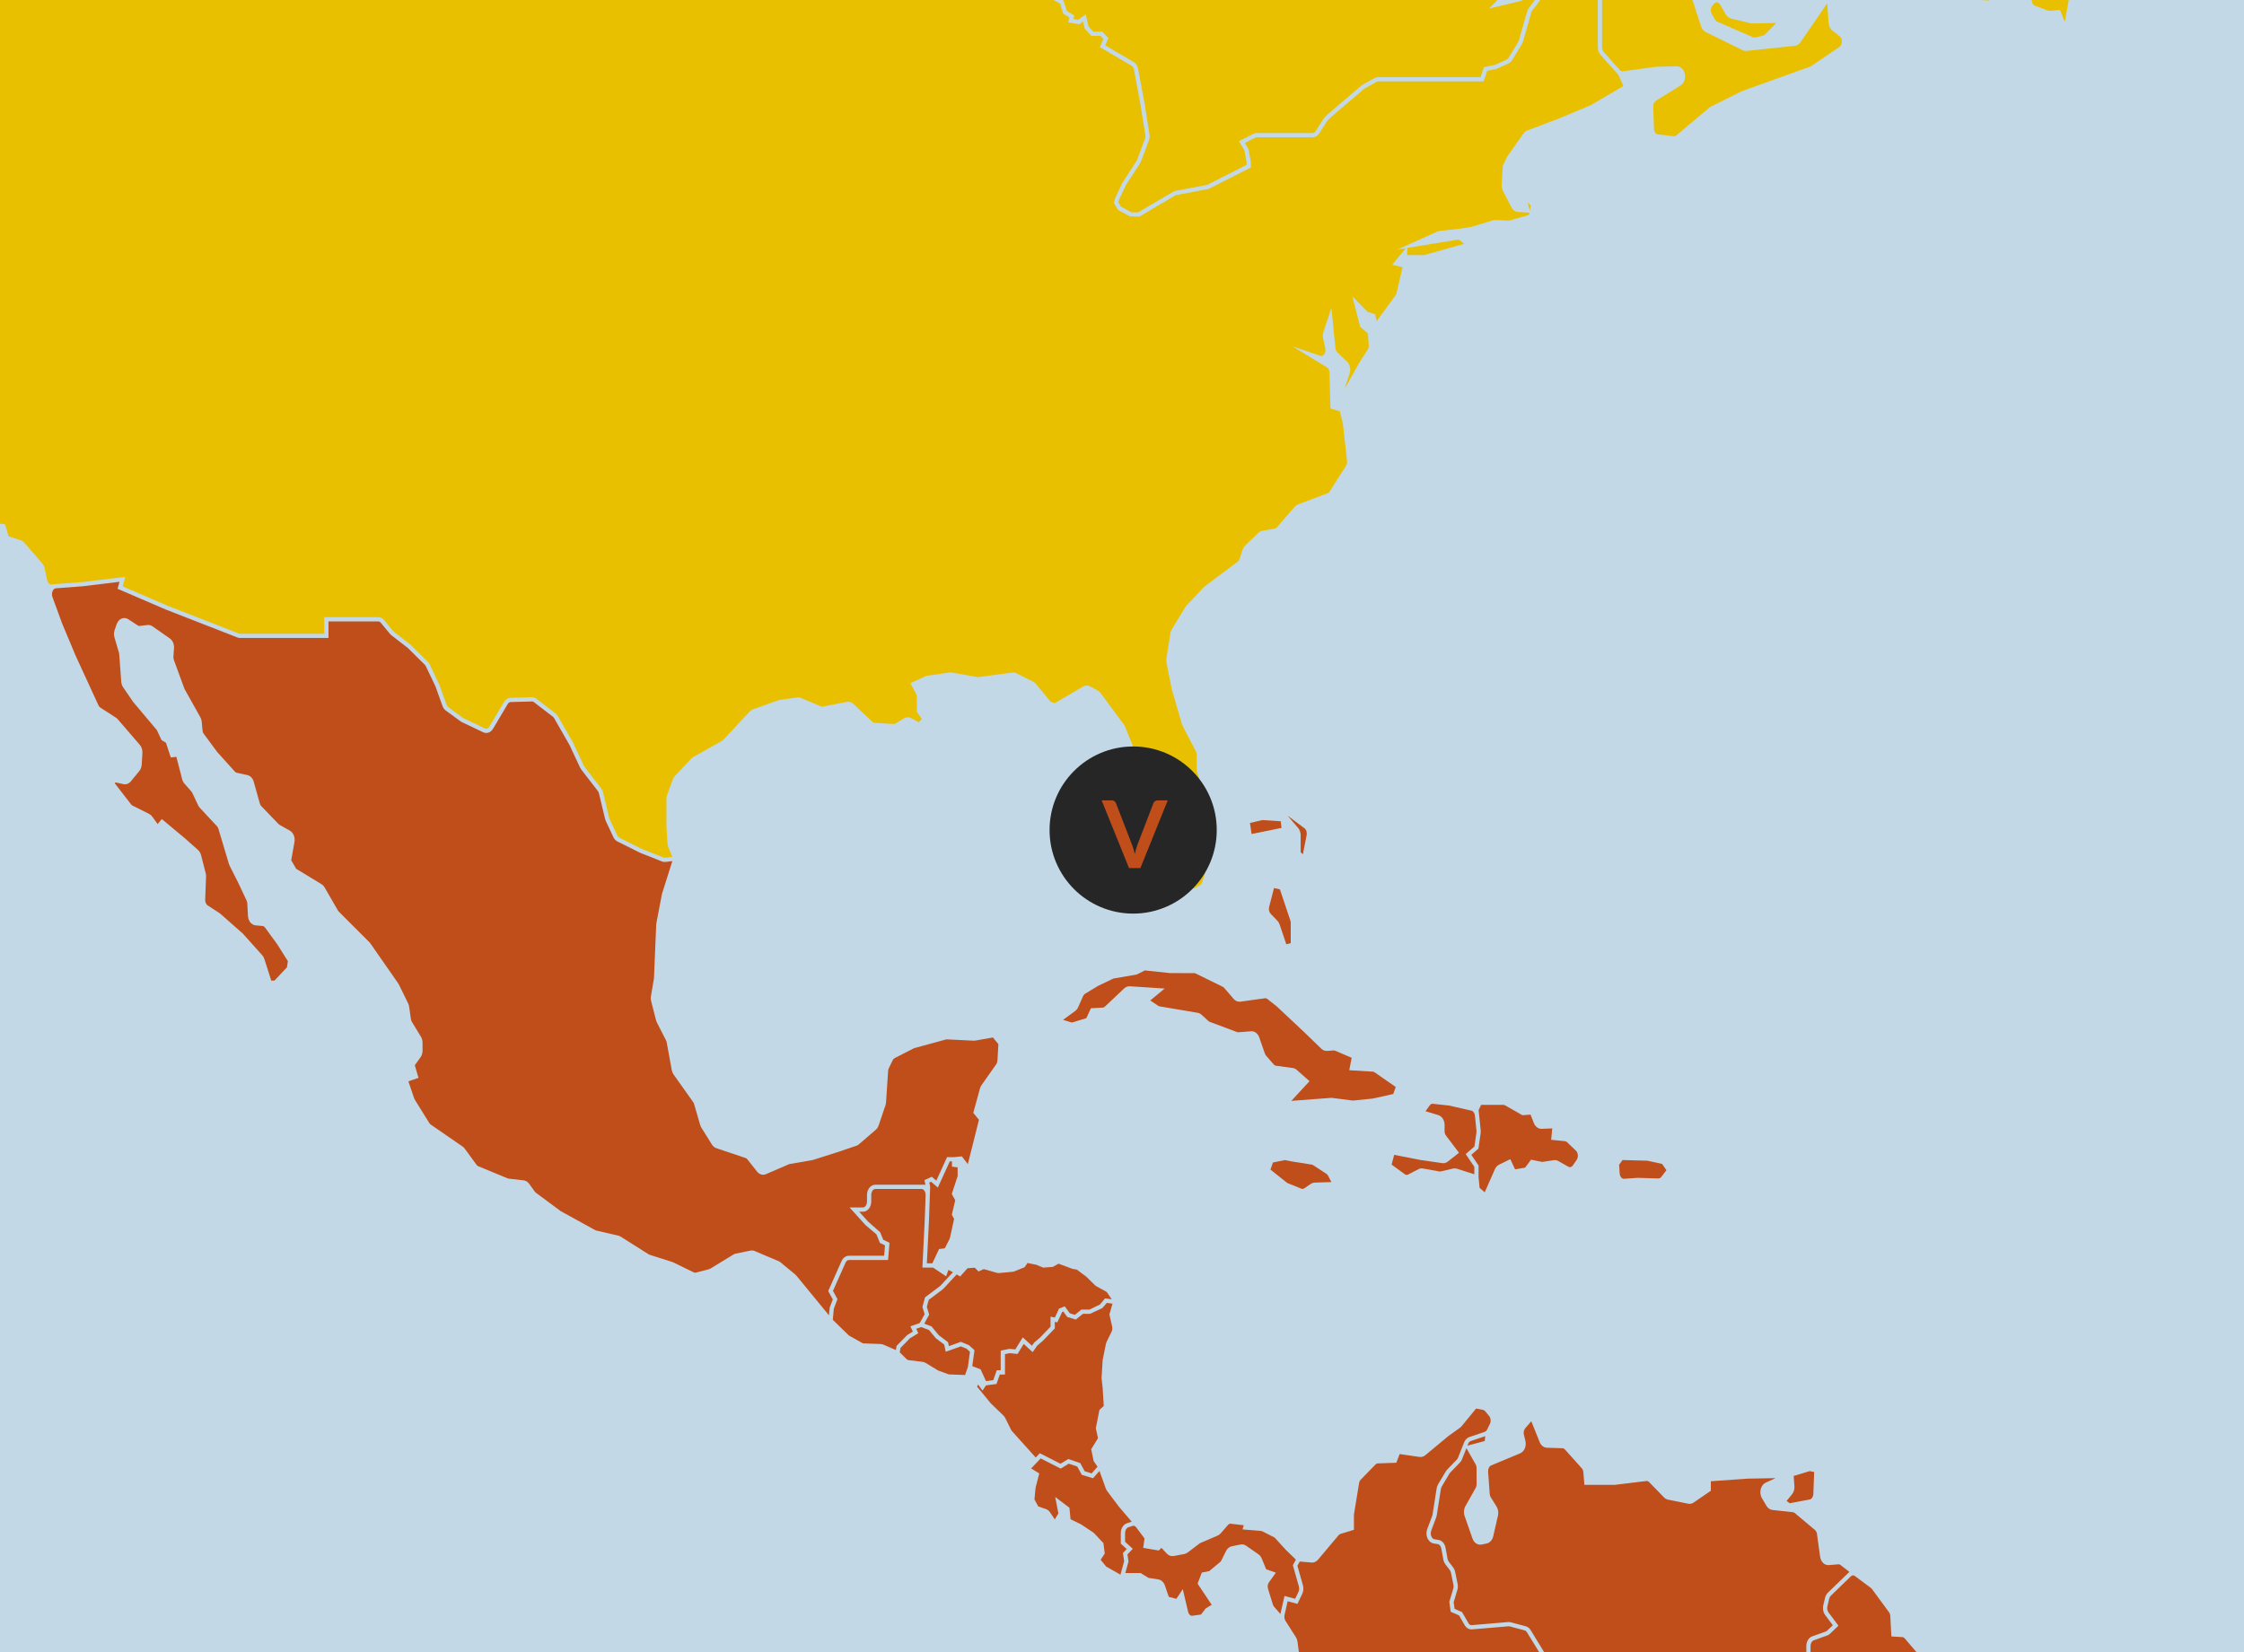
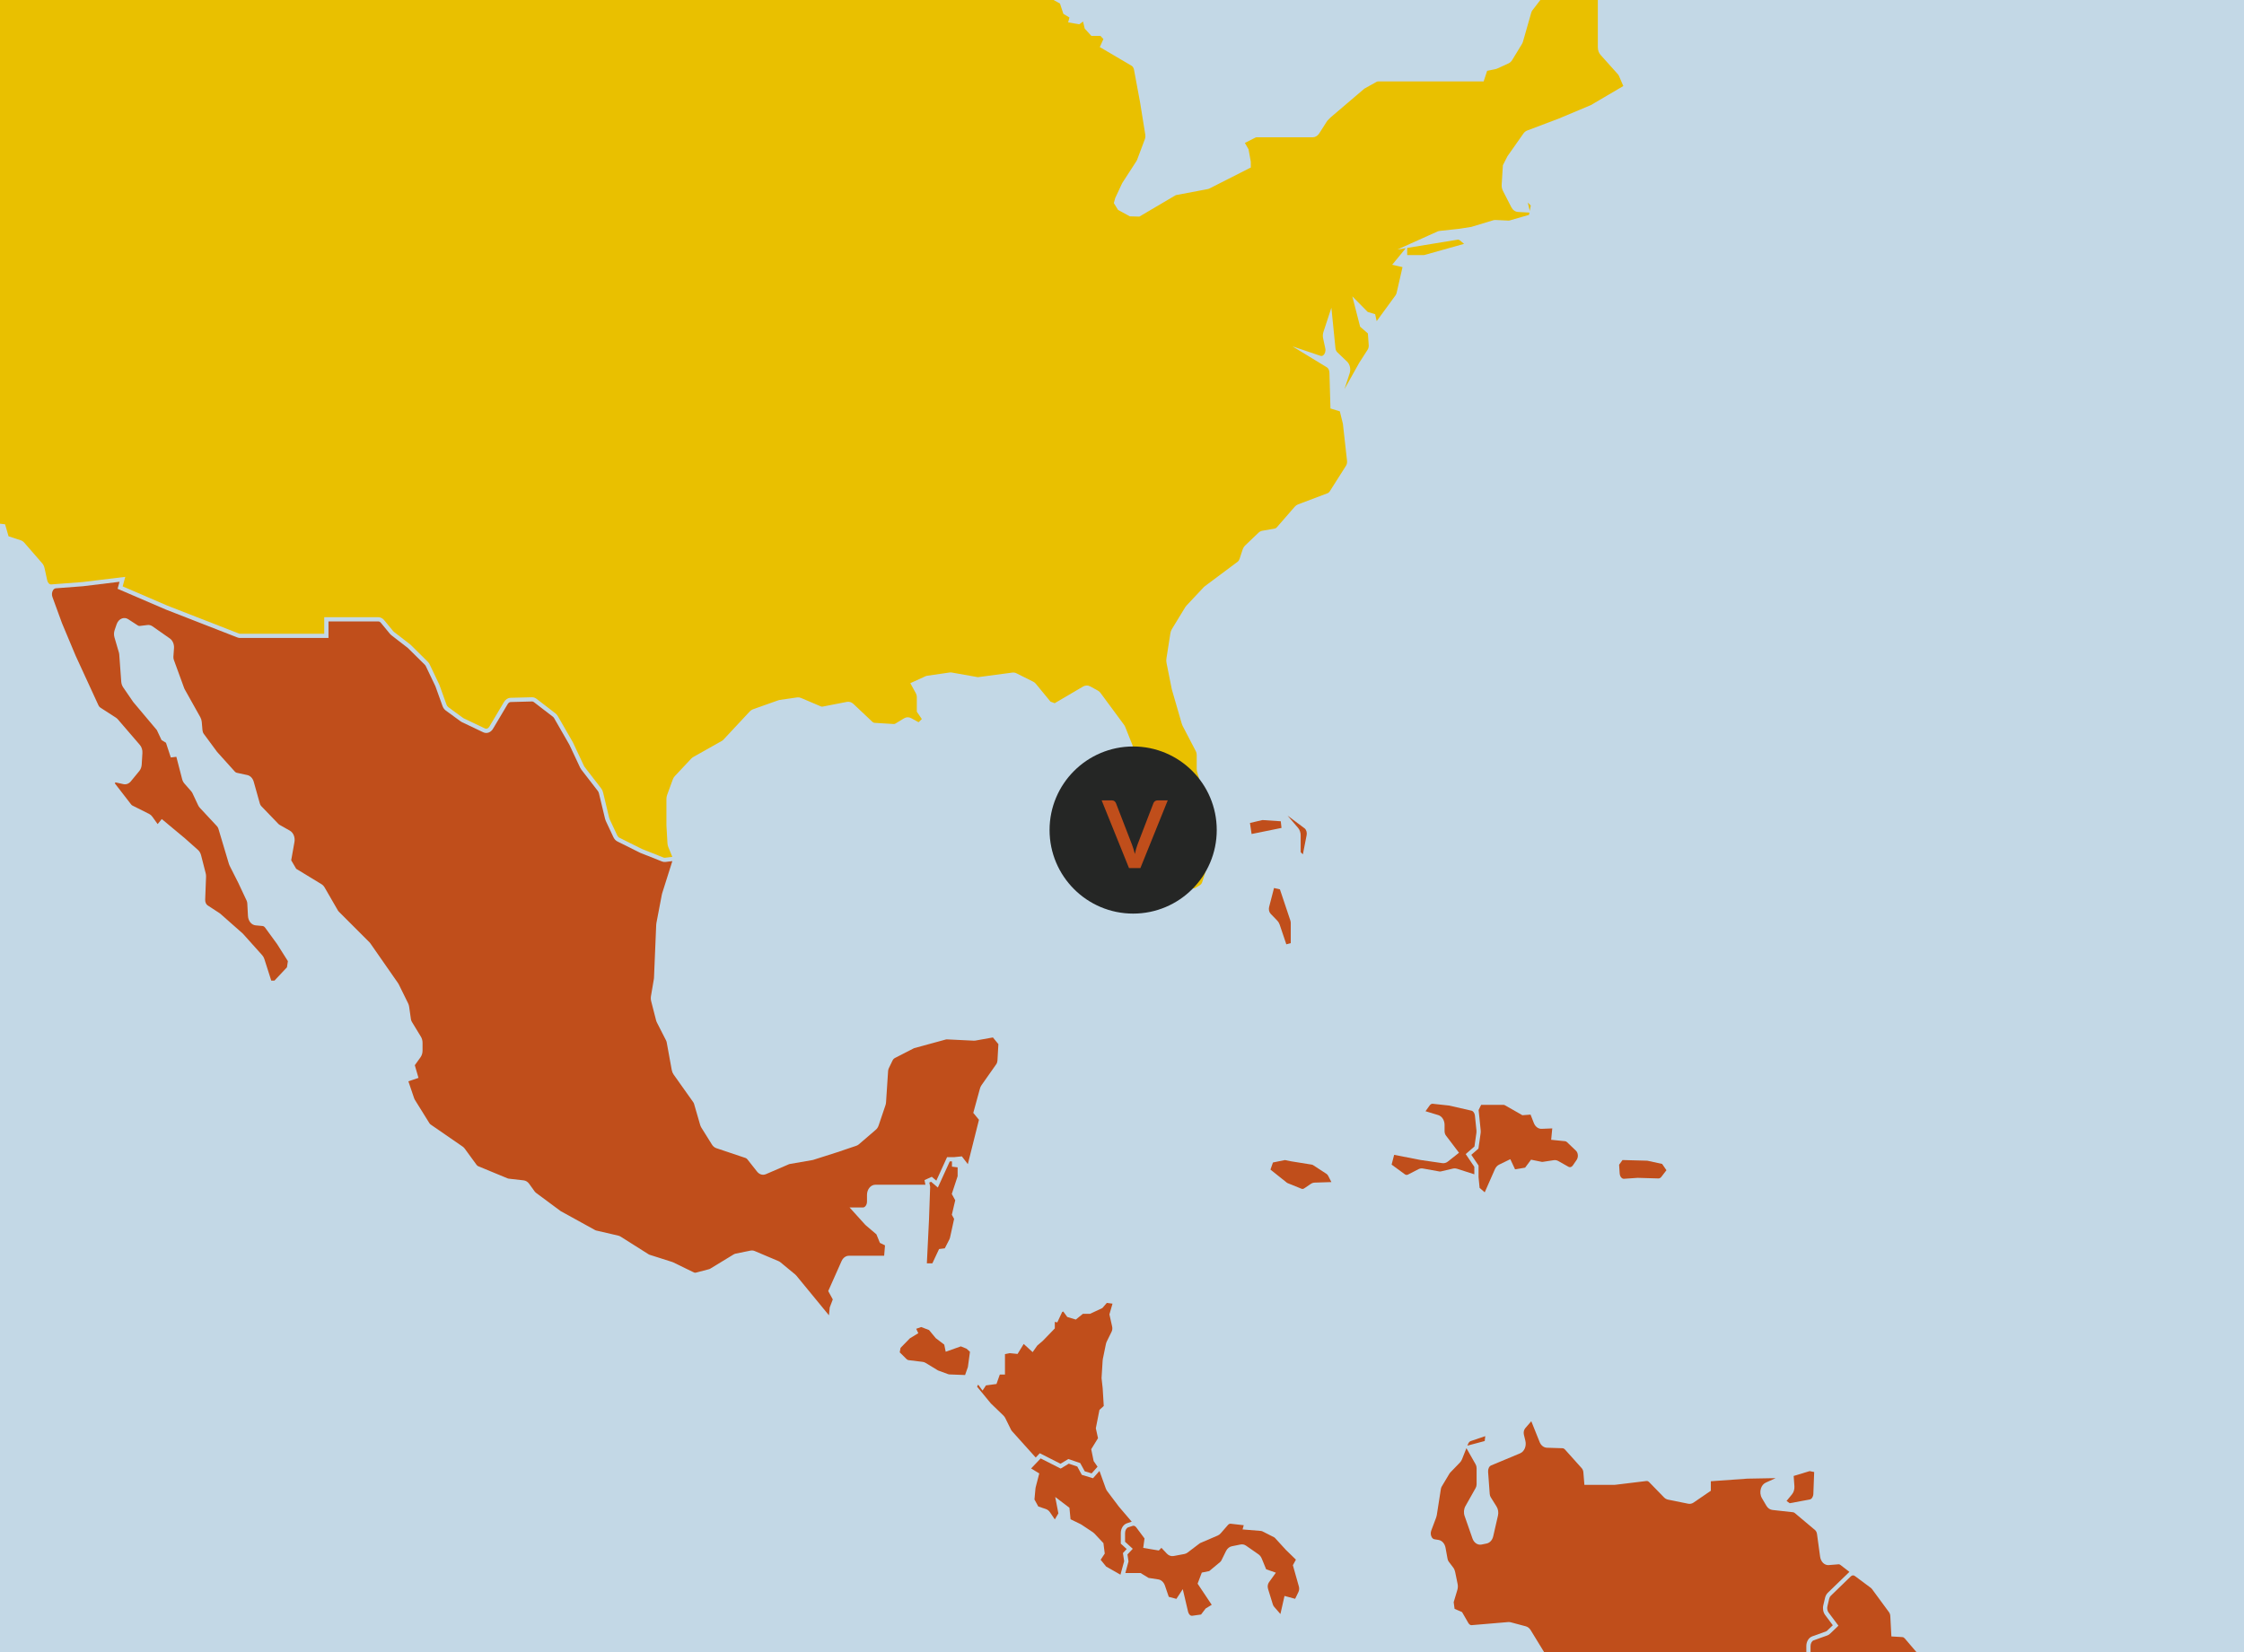
<svg xmlns="http://www.w3.org/2000/svg" xmlns:xlink="http://www.w3.org/1999/xlink" viewBox="0 0 419.002 308.598">
  <defs>
    <path id="a" d="m-2.236-1.6h423.325v312.145h-423.325z" />
    <clipPath id="b">
      <use xlink:href="#a" />
    </clipPath>
  </defs>
  <use fill="#c3d8e6" xlink:href="#a" />
  <g clip-path="url(#b)">
    <g fill="#c04e1b">
      <path d="m237.887 165.859-.913 3.524c-.12.461-.006.988.277 1.28l1.256 1.301c.187.194.335.443.43.721l1.247 3.689.828-.216v-3.761c0-.161-.026-.324-.076-.473l-1.948-5.814zm4.975-6.693.413.403.701-3.587c.097-.499-.069-1.037-.394-1.28l-3.173-2.37 1.973 2.302c.304.355.479.857.479 1.376v3.156zm-9.47-5.456.307 2.06 5.583-1.133-.136-1.243-3.343-.226c-.051-.005-.098.001-.149.012z" />
      <path d="m173.065 235.963h1.024l1.256-2.675 1.068-.13.86-1.677c.052-.101.091-.211.116-.325l.765-3.494-.424-.776.635-2.705-.645-1.177 1.091-3.323v-1.647l-1.058-.129v-.985h-.407l-2.228 4.883-1.265-1.079-.33.15.158.768-.213 6.101z" />
      <path d="m206.547 292.599 2.666 1.514.69-2.519-.228-1.523.703-.749-1.102-1.006v-1.97c0-.855.471-1.609 1.145-1.835l.895-.296-2.404-2.819-2.168-2.88c-.116-.156-.21-.331-.278-.522l-1.171-3.259-1.206 1.364-2.091-.635-.849-1.553-1.583-.536-1.511.921-3.74-1.898-1.785 1.876 1.523.927-.67 2.584c-.02.077-.034.158-.041.24l-.187 2.044.715 1.304 1.412.477c.307.104.578.317.782.618l.893 1.322.665-1.132-.592-3.063 2.657 2.022.207 2.141 1.854.903c.059.028.116.06.17.097l2.153 1.431c.103.068.197.149.28.238l1.682 1.791.246 1.948-.766 1.166z" />
-       <path d="m233.695 192.614c.622 0 1.191.451 1.435 1.153l1.05 3.013c.05.145.123.275.211.376l1.439 1.656c.119.136.259.219.406.239l3.145.426c.269.036.528.157.746.351l2.387 2.113-3.398 3.679 7.366-.561c.087-.005.175-.004.263.007l3.826.49c.04.007.08.006.115.002l3.652-.371 3.813-.852.462-1.31-3.963-2.758c-.094-.065-.192-.101-.293-.107l-4.42-.269.448-2.32-3.096-1.331c-.079-.034-.16-.052-.245-.043l-1.264.086c-.399.023-.76-.118-1.059-.408l-3.26-3.152-5.037-4.727-1.79-1.421c-.132-.105-.282-.149-.43-.13l-4.591.645c-.462.066-.922-.12-1.257-.51l-1.78-2.068c-.073-.084-.152-.148-.238-.19l-5.099-2.508c-.077-.038-.157-.057-.238-.057l-4.527-.006-4.703-.499-1.49.756-4.316.751c-.049.009-.098.025-.145.047l-2.794 1.337-2.434 1.477c-.143.088-.27.242-.355.431l-.928 2.072c-.131.293-.325.54-.561.714l-2.258 1.65 1.513.46c.101.031.202.031.301 0l2.527-.769.872-1.857 2.213-.123c.135-.008.268-.07.386-.18l3.614-3.411c.296-.279.664-.413 1.041-.394l6.506.424-2.685 2.229 1.494 1.001c.073.049.15.081.228.094l7.13 1.205c.262.045.512.17.722.361l1.298 1.186c.068.063.142.108.219.138l5.122 1.919c.073.027.145.04.221.032l2.387-.182c.033-.003.065-.003.098-.003z" />
      <path d="m276.273 221.866.956.832 1.902-4.317c.173-.39.453-.695.79-.859l2.085-1.016.889 1.895 1.873-.31 1.113-1.49 1.993.404c.061.012.12.016.176.005l2.068-.315c.292-.046.59.012.856.162l1.899 1.074c.277.156.595.056.812-.259l.714-1.041c.341-.499.281-1.308-.127-1.698l-1.672-1.6c-.111-.106-.238-.17-.367-.183l-2.598-.263.206-2.13-1.98.081c-.616.029-1.193-.397-1.458-1.077l-.617-1.577-1.522.115-3.266-1.864c-.087-.05-.18-.076-.273-.076h-4.163l-.475.965.387 3.772c.02.19.016.381-.011.569l-.41 2.874-1.328 1.155 1.352 1.999v2.182z" />
-       <path d="m155.5 246.512 2.929 2.853c.049.047.1.087.153.116l2.418 1.359c.081.045.166.07.252.073l3.198.115c.169.007.331.045.483.112l2.338 1.017.144-.788 1.989-2.019 1.044-.646-.461-.98 1.753-.61.905-1.653-.409-1.367.49-1.787 2.773-2.078c.039-.029.074-.06.106-.097l2.326-2.505-.835-.445-.44 1.206-2.435-1.632h-1.988l.444-9.046.156-4.475c.013-.374-.108-.731-.324-.955-.091-.095-.242-.208-.44-.208h-8.623c-.416 0-.766.508-.766 1.109v1.239c0 1.049-.699 1.902-1.558 1.902h-.696l1.674 1.853c.025.029.053.055.081.08l2.163 1.9.578 1.406 1.165.567-.263 3.21h-7.31c-.256 0-.502.199-.645.519l-2.336 5.25.839 1.534-.68 1.794z" />
      <path d="m344.264 322.217 1.304.793c.303.186.543.478.693.845l.928 2.26c.274.664.204 1.469-.177 2.05l-.972 1.482c-.103.156-.172.35-.199.56l-.732 5.678c-.032.245-.002.502.082.725l1.235 3.22c.063.164.108.342.13.529l.324 2.66c.035.288.153.551.324.723l2.968 2.976c.11.112.236.178.365.195l2.329.305.597-1.455 1.893-.432 2.478-1.171c.082-.037.157-.094.226-.169l1.343-1.454c.352-.382.821-.543 1.295-.452l2.579.523.862-.15-3.185-5.817c-.119-.217-.199-.46-.238-.718l-.539-3.614-1.811-.122-2.538-4.995c-.243-.478-.301-1.061-.159-1.598l.853-3.222-.234-1.994 3.235-1.739c.258-.14.448-.465.496-.852l.643-5.187c.048-.392-.059-.796-.279-1.051l-4.721-5.529c-.129-.152-.289-.242-.45-.252l-2.05-.124-.202-3.804c-.015-.272-.101-.529-.242-.723l-3.191-4.341c-.053-.073-.115-.136-.182-.186l-2.997-2.229c-.245-.184-.53-.159-.763.067l-3.738 3.62c-.142.138-.252.342-.306.573l-.325 1.384c-.094.407-.013.861.208 1.158l1.85 2.477-1.561 1.494c-.153.147-.328.257-.52.327l-2.538.909c-.342.122-.59.574-.59 1.077v1.74c0 .463-.137.909-.386 1.256l-1.006 1.401 3.482 5.021c.156.226.374.345.583.327l1.917-.166c.425-.036.857.144 1.173.499l1.258 1.423z" />
-       <path d="m181.546 255.165 1.55.59 1.004 2.199 1.373-.186.646-1.839h.732v-3.663l1.645-.334 1.082.109 1.391-2.256 1.713 1.565.443-.608 1.058-.902 1.976-2.047v-1.87l.804.163.78-1.661 1.065-.433.951 1.303.941.286 1.215-.986h1.53l1.955-.952.931-1.136 1.246.169-.809-1.196c-.08-.118-.178-.211-.283-.269l-1.735-.951c-.122-.067-.238-.153-.341-.256l-1.515-1.499c-.025-.025-.053-.05-.083-.071l-1.76-1.31-.749-.115-2.649-.984-1.069.602-1.786.135-1.355-.55-1.58-.314-.554.786-1.883.764c-.121.05-.248.081-.376.093l-2.449.229c-.16.015-.321 0-.477-.044l-2.445-.686-.967.44-.701-.71-1.35.103-1.383 1.544-.639-.39-2.455 2.643c-.066.072-.138.138-.215.195l-2.555 1.914-.357 1.306.438 1.466-.92 1.679 1.365.519 1.337 1.627 1.745 1.315.149.73 2.252-.8 1.527.647 1.001.913z" />
      <path d="m259.843 217.522 2.472 1.806c.183.133.393.154.586.055l1.948-1.004c.267-.136.559-.182.841-.13l3.109.557c.069.013.138.009.205-.005l2.324-.545c.232-.053.472-.043.697.029l3.262 1.045v-1.396l-1.609-2.38 1.634-1.421.368-2.582c.018-.125.02-.251.008-.376l-.286-2.792c-.049-.477-.314-.862-.645-.938l-4.186-.956-3.041-.331c-.218-.021-.424.091-.583.313l-.773 1.076 2.382.725c.693.211 1.177.969 1.177 1.845v1.154c0 .306.092.603.252.815l2.441 3.219-2.08 1.647c-.306.243-.672.346-1.039.293l-4.047-.586-4.942-.963z" />
      <path d="m237.221 218.45 3.042 2.431c.052.042.108.075.166.099l2.574 1.044c.172.069.351.05.514-.064l1.239-.838c.218-.148.467-.231.719-.238l3.124-.101-.602-1.171c-.081-.156-.187-.281-.308-.359l-2.508-1.637c-.073-.047-.149-.078-.226-.09l-3.837-.616-1.191-.241-2.24.454z" />
      <path d="m202.538 274.799 1.294.393 1.102-1.243-.727-1.058-.454-2.214 1.267-2.058-.406-1.856.676-3.429.803-.734-.2-3.287-.211-1.914.202-3.284c.006-.107.021-.217.043-.319l.561-2.736c.036-.18.096-.355.176-.518l.89-1.804c.14-.286.178-.639.105-.969l-.509-2.271.577-2.005-1.06-.143-.839.965-2.289 1.071h-1.34l-1.324 1.075-1.598-.486-.742-1.016-.204.083-.912 1.945-.465-.094v1.222l-2.227 2.305-1.047.895-.865 1.23-1.671-1.527-1.148 1.865-1.457-.147-.893.18v3.809h-.962l-.622 1.768-1.966.265-.639.971-.815-1.116-.207.376 2.532 3.084c.022.026.048.054.076.082l2.309 2.225c.147.142.27.313.366.506l1.064 2.161c.045.09.097.17.159.237l4.447 4.948.758-.805 3.875 1.966 1.451-.884 2.226.754z" />
      <path d="m220.849 296.813.989 4.213c.115.486.446.821.797.755l1.626-.228.862-1.129 1.128-.687-2.634-3.947.784-2.071 1.387-.28 2.035-1.691c.1-.084.184-.194.25-.327l.85-1.725c.234-.475.627-.8 1.078-.892l1.634-.331c.354-.07.722.006 1.034.223l2.308 1.607c.267.184.48.46.617.794l.825 2.006 1.814.632-1.289 1.794c-.235.327-.303.811-.173 1.235l.895 2.906c.051.164.131.311.229.424l1.185 1.363.765-3.377 1.985.537.614-1.269c.147-.306.178-.692.082-1.034l-1.119-3.973.568-1.037-1.873-1.825-2.011-2.199c-.066-.073-.137-.128-.213-.167l-2.191-1.111c-.067-.034-.134-.053-.202-.059l-3.47-.282.216-.788-2.427-.277c-.192-.02-.377.063-.529.242l-1.351 1.553c-.16.183-.343.319-.546.407l-3.255 1.398c-.049.022-.095.048-.137.081l-2.238 1.703c-.18.136-.379.226-.59.266l-2.016.378c-.458.082-.921-.077-1.267-.446l-1.013-1.081-.49.497-2.911-.483.242-1.766-1.548-2.075c-.189-.251-.448-.356-.682-.273l-.8.265c-.348.116-.602.571-.602 1.082v1.619l1.437 1.313-.989 1.056.195 1.31-.59 2.155h2.836l1.508.918 1.801.274c.553.084 1.03.525 1.243 1.149l.72 2.106 1.424.385z" />
      <path d="m302.321 217.543.107 1.62c.022.348.163.665.375.85.091.079.249.172.423.156l2.554-.176 3.9.113c.173-.005.377-.098.524-.29l.955-1.246-.807-1.178-2.724-.593c-.029-.006-.062-.01-.095-.011l-4.573-.121z" />
      <path d="m167.998 252.584 1.279 1.265c.111.108.238.175.366.191l2.64.322c.189.022.372.087.544.192l2.268 1.379c.038.023.075.04.114.056l1.881.688c.051.017.108.029.165.031l2.945.112.525-1.488.389-2.847-.641-.584-1.063-.432-2.826 1.003-.273-1.331-1.575-1.198-1.268-1.527-1.46-.556-.929.324.388.825-1.574.958-1.742 1.784z" />
      <path d="m333.59 280.34.581.424 3.748-.695c.364-.067.653-.516.673-1.042l.153-4.089-.842-.172-2.987.909.137 1.917c.04.564-.123 1.115-.45 1.514z" />
      <path d="m299.084 335.732 1.639 1.296c.151.121.281.268.387.438l1.419 2.268c.122.195.21.412.263.646l1.544 6.814c.042.186.118.353.22.486l2.583 3.353c.155.203.373.302.563.285l3.519-.389c.233-.026.452-.215.584-.505l.526-1.153c.187-.413.495-.723.864-.873l3.962-1.607 1.863-1.028c.209-.115.373-.353.452-.652l.511-1.944c.135-.514.443-.934.845-1.15l3.296-1.796-.133-.975-3.894-.492c-.698-.09-1.263-.74-1.376-1.584l-.461-3.468c-.017-.135-.024-.269-.019-.406l.166-4.033c.019-.446-.153-.862-.437-1.06l-2.558-1.799 1.651-1.206 4.544 1.054c.077.019.15.042.221.073l3.968 1.647c.227.088.461.026.653-.176l.984-1.048c.194-.207.43-.353.683-.421l3.88-1.064 6.312-2.843c.109-.05.213-.136.3-.252l1.804-2.417-.502-1.736c-.039-.135-.095-.255-.169-.361l-4.032-5.817 1.333-1.853c.153-.214.237-.496.237-.794v-1.74c0-.853.448-1.585 1.115-1.824l2.536-.909c.086-.031.167-.082.241-.153l1.054-1.008-1.431-1.917c-.361-.483-.493-1.178-.345-1.811l.326-1.386c.089-.382.271-.715.526-.962l4.021-3.894-1.657-1.285c-.124-.096-.26-.15-.392-.129l-1.78.144c-.815.082-1.509-.616-1.641-1.581l-.577-4.215c-.043-.313-.18-.587-.375-.751l-3.775-3.174c-.101-.084-.212-.135-.324-.148l-3.849-.426c-.451-.048-.861-.333-1.125-.78l-.84-1.431c-.307-.525-.376-1.2-.185-1.804.162-.509.481-.896.902-1.088l1.843-.842-5.29.096-6.804.486v1.773l-3.216 2.203c-.308.214-.676.289-1.024.218l-3.761-.763c-.277-.057-.536-.203-.748-.421l-2.778-2.853c-.148-.152-.321-.226-.499-.203l-5.828.709c-.051.006-.104.009-.157.009h-5.6l-.192-2.347c-.025-.296-.131-.562-.298-.751l-3.144-3.508c-.13-.145-.289-.229-.449-.234l-2.916-.093c-.584-.02-1.104-.426-1.359-1.061l-1.558-3.888-1.13 1.307c-.255.296-.355.787-.248 1.223l.273 1.124c.24.985-.193 2.014-.985 2.344l-5.417 2.262c-.356.148-.596.656-.557 1.18l.302 4.14c.017.234.084.449.194.622l1.087 1.739c.295.472.393 1.098.262 1.674l-.886 3.868c-.164.717-.64 1.237-1.242 1.359l-.94.191c-.713.138-1.411-.316-1.692-1.126l-1.471-4.211c-.209-.595-.152-1.297.149-1.832l1.916-3.403c.112-.197.173-.443.173-.692v-3.008c0-.251-.062-.499-.175-.697l-1.725-3.034-.818 2.065c-.094.238-.226.446-.393.618l-1.812 1.877c-.051.053-.097.115-.139.181l-1.441 2.414c-.084.14-.142.305-.169.48l-.763 4.88c-.023.15-.062.296-.114.435l-.92 2.448c-.15.403-.116.872.09 1.226.075.129.239.351.503.393l.762.124c.655.108 1.171.684 1.314 1.468l.374 2.053c.038.207.116.393.226.539l.828 1.092c.176.232.303.519.366.827l.459 2.236c.077.371.06.76-.047 1.122l-.687 2.295.17 1.242 1.397.607 1.169 2.031c.158.274.406.441.633.407l6.828-.578c.15-.011.302.002.448.04l2.814.751c.366.097.691.351.913.714l3.289 5.374c.187.305.466.44.737.355l1.413-.469c.175-.059.355-.077.534-.062l3.881.355c.057.006.118-.002.176-.016l2.85-.759c.351-.091.718-.037 1.037.155l.833.509c.686.417 1.017 1.372.786 2.273l-.687 2.675c-.036.138-.086.277-.15.41l-1.045 2.118c-.074.152-.122.33-.137.514l-.374 4.781c-.011.144-.002.288.026.427l.924 4.496c.04.197.118.375.227.514l1.537 1.99.246 1.943zm-21.753-67.496-2.712.918c-.209.07-.391.266-.499.539l-.125.316 3.229-.859z" />
    </g>
-     <path d="m211.256 39.66h1.271l6.527-3.849c.139-.082.287-.139.441-.168l5.84-1.103c.05-.01.102-.027.15-.052l7.276-3.691v-.529l-.404-2.176-1.027-1.721 2.712-1.377c.194-.098.397-.146.604-.146h10.449c.208 0 .413-.132.56-.36l1.554-2.421.686-.708 6.287-5.361c.075-.064.157-.121.242-.169l2.225-1.242c.207-.115.427-.173.654-.173h19.149l.616-1.878 2.025-.412c.042-.009.082-.021.12-.039l2.12-.968c.135-.062.258-.177.353-.334l1.794-2.949c.057-.094.102-.199.135-.311l1.541-5.397c.073-.254.184-.479.333-.671l3.55-4.632c.273-.356.645-.568 1.047-.597.382-.032.768.118 1.068.411l.857.835c.179.172.386.232.589.163l2.784-.942c.434-.148.901-.059 1.277.24l1.774 1.411c.44.351.703.947.703 1.593v8.902c0 .338.113.665.302.876l3.025 3.376c.153.172.342.253.533.228l6.151-.838 3.886-.108c.673.009 1.262.452 1.496 1.229.232.771.097 1.841-.748 2.366l-4.62 2.871c-.296.184-.486.616-.471 1.072l.136 4.13c.018.548.328 1.012.707 1.055l3.027.351c.152.019.303-.034.437-.147l6.119-5.167c.093-.078.191-.144.294-.195l5.757-2.879c.05-.025.099-.046.15-.064l12.732-4.575c.049-.017.096-.042.141-.072l5.266-3.583c.266-.181.433-.536.447-.951.016-.426-.141-.82-.406-1.03l-1.347-1.061c-.401-.315-.657-.832-.702-1.419l-.281-3.67-4.978 7.253c-.266.388-.643.625-1.059.67l-9.006.954c-.247.028-.495-.02-.722-.131l-6.908-3.388c-.391-.192-.704-.574-.86-1.05l-1.686-5.132c-.02-.059-.036-.12-.052-.181l-1.645-7.013c-.176-.748.043-1.566.546-2.037l3.364-3.151c.245-.23.378-.612.353-1.023-.022-.384-.181-.719-.423-.898l-3.202-2.356c-.12-.087-.251-.125-.383-.117l-8.356.727c-.07.006-.137.026-.203.06l-11.935 6.139c-.071.036-.138.087-.199.152l-9.151 9.656c-.203.215-.452.363-.72.426l-5.901 1.406 7.69-7.901 8.299-9.85c.156-.184.338-.325.543-.417l6.964-3.15c.091-.041.174-.105.248-.191l4.399-5.007c.259-.295.598-.475.957-.505l5.812-.484h8.788c.056 0 .11.004.166.01l12.312 1.653c.045.004.089.005.132 0l9.546-1.237c.108-.014.216-.064.312-.144l6.99-5.837c.164-.136.344-.232.534-.284l9.383-2.608c.056-.015.111-.041.163-.074l4.102-2.622 3.55-2.377c.292-.196.473-.632.451-1.085l-.346-7.055c-.016-.294-.115-.574-.275-.769l-1.738-2.116c-.11-.135-.241-.221-.379-.252l-3.711-.821c-.507-.112-.935-.522-1.143-1.098l-1.898-5.25c-.081-.226-.215-.408-.377-.512l-3.286-2.111c-.063-.041-.131-.069-.199-.084l-8.896-1.846c-.222-.046-.429-.147-.615-.301l-5.001-4.141c-.036-.029-.073-.054-.112-.076l-6.47-3.513c-.853-.464-1.18-1.732-.7-2.716l1.114-2.282c.217-.444.177-1.043-.097-1.424l-5.949-8.296-7.566-9.595c-.034-.043-.067-.09-.098-.138l-3.724-5.722c-.132-.201-.306-.326-.491-.351-.159-.017-.321.035-.464.163l-3.025 2.714c-.058.053-.111.115-.156.183l-5.213 7.934c-.162.247-.375.442-.617.564l-7.572 3.803c-.541.272-1.154.156-1.599-.295l-3.699-3.754c-.094-.095-.202-.16-.314-.187l-4.284-1.044c-.599-.145-1.061-.685-1.206-1.41l-1.675-8.389c-.035-.17-.05-.348-.044-.53l.155-4.706c.02-.608-.319-1.139-.741-1.16l-8.853-.431c-.492-.023-.935-.318-1.215-.808l-1.182-2.068c-.082-.145-.19-.259-.309-.33l-7.096-4.196-4.926-2.402c-.139-.067-.289-.074-.43-.018l-4.265 1.694c-.207.082-.43.111-.649.084l-5.969-.756-9.834-1.995c-.108-.023-.215-.01-.319.038l-2.78 1.247c-.386.173-.618.746-.529 1.304l1.668 10.38c.014.091.037.179.067.262l2.113 5.79c.267.732.131 1.595-.338 2.148l-5.002 5.901c-.211.248-.315.622-.28 1.002.033.347.175.647.392.822l5.52 4.481c.146.121.272.265.373.43l3.702 5.931c.159.253.263.554.301.871l.503 4.081c.064.518-.05 1.05-.314 1.461l-2.928 4.568c-.103.162-.227.3-.366.413l-6.263 5.043c-.122.098-.255.175-.394.228l-7.102 2.69c-.268.101-.474.391-.55.772-.094.473.033.955.323 1.23l2.015 1.901c.256.241.442.57.536.951l2.698 10.912c.115.466.083.963-.094 1.4l-2.756 6.823c-.159.391-.425.706-.752.886l-3.494 1.924c-.495.274-1.08.212-1.529-.16l-7.955-6.616c-.173-.144-.319-.327-.433-.544l-4.207-8.049c-.084-.161-.148-.338-.19-.523l-1.568-7.043c-.058-.262-.07-.533-.035-.801l.597-4.637c.049-.379-.043-.762-.247-1.024-.088-.114-.238-.254-.444-.279l-5.074-.618-9.542-.506c-.185-.01-.364-.058-.532-.143l-5.875-2.96c-.033-.017-.065-.029-.097-.039l-7.117-2.104c-.19-.057-.366-.153-.525-.289l-3.944-3.361c-.048-.042-.098-.074-.149-.098l-5.736-2.744-10.585-3.292c-.081-.025-.165-.029-.247-.015l-7.274 1.363c-.641.118-1.266-.242-1.588-.92l-2.325-4.899c-.022-.046-.041-.091-.059-.138l-2.447-6.303c-.123-.315-.35-.533-.593-.571l-6.782-1.032c-.8-.121-1.387-.958-1.363-1.943l.171-7.171c.005-.264.059-.531.153-.772l2.133-5.429c.064-.163.147-.314.245-.447l6.139-8.348c.078-.107.166-.202.261-.283l6.844-5.883c.216-.185.468-.301.731-.336l5.552-.739c.358-.047.649-.456.694-.971l.251-2.902c.053-.61.343-1.153.776-1.452l3.885-2.687c.207-.145.448-.231.694-.246l7.915-.481c.109-.007.219-.05.318-.125l6.288-4.786c.106-.081.199-.197.269-.336l1.456-2.881c.073-.145.163-.279.266-.396l5.441-6.135c.071-.081.132-.177.181-.289l1.141-2.603c.35-.801 1.119-1.186 1.839-.915l5.031 1.901c.085.032.171.043.257.03l7.884-1.109c.053-.007.105-.022.155-.046l10.737-4.964c.238-.11.426-.38.505-.722l.453-1.999c.106-.469-.017-.973-.307-1.255l-2.303-2.243c-.382-.372-.595-.931-.583-1.534.012-.595.242-1.136.631-1.485l2.529-2.274c.268-.24.408-.678.358-1.116l-.22-1.938c-.045-.4-.249-.745-.518-.878l-7.042-3.476c-.059-.029-.119-.047-.179-.055l-8.515-1.011-7.256-.552c-.186-.015-.343.082-.436.166-.221.199-.358.536-.367.902l-.159 6.291c-.011.422-.136.832-.355 1.155l-4.076 6.027c-.079.116-.17.222-.271.314l-5.356 4.834c-.549.495-1.313.495-1.86 0l-4.266-3.847c-.574-.518-.784-1.445-.512-2.257l1.099-3.27c.183-.543.019-1.205-.365-1.474l-5.476-3.839c-.21-.148-.452-.145-.665.01l-5.668 4.177c-.437.321-.956.368-1.426.122-.594-.31-.964-1.023-.943-1.814l.1-3.633c.016-.577-.296-1.091-.695-1.147l-6.239-.876c-.632-.088-1.134-.601-1.313-1.338-.175-.721-.024-1.68.708-2.196l.527-.372c.232-.164.393-.478.43-.838.042-.406-.072-.797-.306-1.048l-6.593-7.077c-.056-.06-.117-.11-.182-.146l-5.613-3.173c-.064-.036-.129-.06-.197-.07l-7.257-1.075c-.149-.015-.3.024-.435.131l-6.127 4.86c-.23.183-.384.526-.403.895l-.326 6.456c-.025.504.203.982.543 1.137l5.843 2.668c.086.039.173.09.256.15l5.345 3.906c.653.476.927 1.488.639 2.353l-1.814 5.429c-.245.733-.838 1.156-1.477 1.178l-3.499-.093c-.223.019-.444.142-.594.393l-1.155 1.944c-.369.624-.987.907-1.602.736-.729-.2-1.218-.946-1.218-1.856v-1.576c0-.52-.269-.989-.625-1.089l-7.953-2.252c-.087-.024-.174-.026-.259-.005l-3.933.958c-.423.103-.712.698-.632 1.297l.203 1.523c.085.636-.096 1.276-.481 1.71-.292.329-.659.536-1.078.5l-7.002-.107-8.899 1.129c-.195.024-.391.005-.581-.057l-9.981-3.349c-.071-.024-.142-.033-.214-.025l-6.027.592c-.315.028-.629-.054-.903-.244l-5.515-3.838c-.046-.032-.094-.057-.144-.076l-4.514-1.672c-.087-.033-.177-.041-.264-.026l-4.368.725c-.048.008-.097.014-.145.015l-6.881.37c-.099.005-.197.04-.289.103l-1.35.913c-.298.201-.473.631-.448 1.094.025.437.221.804.512.957l1.3.683c.56.293.919.94.937 1.688.019.762-.317 1.441-.875 1.77l-3.549 2.092c-.478.283-1.055.245-1.508-.095l-5.226-3.95c-.153-.115-.317-.15-.485-.106l-4.54 1.267c-.09.025-.183.041-.277.046l-15.675.89c-.088.004-.184.001-.276-.013l-5.532-.875c-.697-.111-1.221-.726-1.334-1.569-.105-.775.161-1.725.99-2.099l.539-.244c.324-.147.538-.553.546-1.034.009-.492-.199-.915-.528-1.078l-4.616-2.279c-.09-.045-.18-.067-.282-.056l-5.56.483c-.103.009-.21.006-.317-.011l-7.929-1.27-13.704-2.824c-.064-.013-.125-.031-.186-.053l-8.691-3.15c-.05-.018-.101-.028-.15-.031l-6.655-.358c-.155.012-.306.055-.439.18l-1.764 1.66c-.21.197-.461.327-.725.375l-5.758 1.03c-.362.067-.736-.026-1.047-.259-.4-.299-.664-.797-.727-1.367l-.244-2.226c-.046-.416-.249-.757-.531-.889-.123-.058-.317-.098-.535.047l-5.841 3.844c-.468.309-1.049.303-1.513-.016l-9.231-6.337c-.073-.05-.149-.083-.228-.097l-3.183-.581c-.3-.053-.619.181-.769.593l-.691 1.891c-.173.475-.503.845-.905 1.015l-3.268 1.393c-.442.186-.927.129-1.325-.163l-3.438-2.512c-.136-.099-.285-.139-.431-.108l-9.049 1.714-8.694 3.268c-.194.073-.395.098-.597.08l-8.267-.86c-.07-.007-.147.001-.221.025l-6.897 2.348c-.041.014-.081.033-.119.056l-4.703 2.863c-.259.157-.547.223-.837.194l-5.698-.598c-.123-.013-.242-.043-.356-.089l-9.091-3.648c-.037-.015-.077-.026-.116-.033l-9.389-1.569c-.209-.037-.362.058-.461.142-.241.203-.386.557-.389.948l-.199 26.514v41.95c0 .593.335 1.091.745 1.108l4.661.204c.13.005.262.031.389.077l5.41 1.952c.153.055.3.14.435.252l3.922 3.272 4.65 4.417c.229.219.513.241.756.06l4.956-3.688c.09-.067.186-.123.286-.167l5.119-2.226c.598-.262 1.259-.06 1.685.511l2.342 3.159c.05.067.106.125.168.172l3.844 2.957 5.297 3.352c.19.121.355.284.489.486l3.44 5.176 5.726 8.464c.089.132.199.231.319.287l9.108 4.275c.604.283.994.979.994 1.774v3.044c0 .516-.172 1.016-.474 1.371l-2.413 2.84c-.181.214-.286.526-.286.857v2.342c0 .408.159.783.413.979l6.193 4.769c.353.272.605.715.69 1.216l.807 4.717c.065.382.269.69.532.803l5.833 2.537c.71.309 1.134 1.195 1.009 2.108l-.384 2.804c-.039.284.002.574.115.819l2.693 5.792c.115.246.294.421.492.479l9.907 2.895c.174.051.338.136.485.254l4.028 3.187 11.337 7.417h162.843l.212-2.962h2.58l.986 3.843c.07.274.217.503.403.629l1.288.871c.081.054.166.088.252.099l3.795.486 5.852 1.145c.096.019.187.047.273.084l5.346 2.29c.103.046.207.055.314.033l4.372-.926c.203-.043.408-.037.608.016l6.867 1.845c.045.012.089.018.133.018h1.603c.069 0 .137-.014.203-.041l4.729-1.959c.357-.149.745-.133 1.095.038l5.12 2.518 10.589 5.543 4.585 2.527.638 1.942 1.399.852-.176.64.886.154 1.404-1.026.536 2.284.87.954h1.69l1.144 1.219-.598 1.334 5.312 3.123c.428.251.734.721.838 1.288l1.137 6.112.978 6.075c.064.396.026.8-.111 1.167l-1.458 3.88c-.05.136-.115.266-.192.385l-2.602 4.021c-.029.044-.053.089-.076.137l-1.225 2.609-.143.541.491.796zm109.307-39.241c-.163 0-.324.079-.458.227l-.347.38c-.351.386-.41 1.096-.131 1.583l.612 1.064c.098.17.232.299.377.362l6.773 2.946c.11.048.219.058.334.031l1.53-.372c.114-.028.225-.096.321-.197l2.072-2.162-4.423.104c-.112-.003-.225-.009-.338-.036l-3.676-.896c-.389-.094-.73-.362-.959-.753l-1.103-1.881c-.135-.231-.329-.375-.532-.396-.017-.002-.034-.002-.052-.002zm57.672-7.104 2.196 1.336-1.033 5.03c-.122.592.132 1.226.553 1.382l2.515.936c.075.029.152.038.228.031l1.853-.173c.266-.025.9 2.425 1.022 2.073l1.44-7.938c.111-.318.107-.68-.007-.995l-1.418-3.885c-.036-.101-.066-.204-.088-.311l-.526-2.562c-.067-.324-.238-.594-.458-.723-.141-.082-.287-.101-.436-.053l-.72.232c-.491.155-.992.026-1.38-.355-.523-.516-.716-1.383-.481-2.154l.397-1.3c.188-.612-.055-1.332-.509-1.51l-4.248-1.662c-.174-.071-.355-.043-.52.074l-1.684 1.196c-.381.27-.844.332-1.267.168l-5.321-2.072 2.114-2.703-3.068-1.18c-.168-.067-.344-.043-.505.067l-4.796 3.244 4.69-8.241 3.145-4.721.944-1.534-1.855-.26c-.115-.014-.222.004-.327.061l-4.629 2.467c-.074.039-.144.095-.208.166l-3.535 3.946c-.062.069-.116.151-.162.245l-5.707 11.666c-.105.213-.239.396-.4.543l-4.55 4.155 2.575 2.09-3.763 2.83.643 1.663 11.122.251 6.184-.374c.159-.006.32.01.473.059l2.956.934c.561.176.979.691 1.118 1.375.157.776-.084 1.571-.616 2.024l-1.265 1.078 2.203.158c.158.006.324-.057.463-.193zm-435.564-20.686 1.979 3.504c.121.214.289.357.475.402l4.984 1.192c.421.101.792.412 1.018.852l.583 1.136c.093.18.224.321.369.395l4.666 2.386c.248.127.467.333.632.595l1.266 2.023c.104.166.243.287.392.341l9.067 3.24c.116.042.233.041.348.001l1.044-.363c.21-.073.392-.273.498-.547.152-.393.125-.858-.069-1.212l-1.164-2.127c-.091-.167-.213-.293-.351-.365l-5.404-2.82c-.18-.094-.343-.228-.484-.399l-2.771-3.374c-.028-.034-.055-.069-.081-.107l-1.577-2.24c-.127-.181-.293-.294-.464-.318l-4.986-.701c-.072-.009-.147-.027-.22-.05l-3.521-1.136-5.933-1.564zm376.039 5.216 4.676 3.065c.049.033.098.056.148.072l7.332 2.356c.058.018.121.029.18.024l2.36-.102-.118-.786-5.637-3.065c-.045-.025-.091-.043-.137-.053l-7.466-1.844c-.091-.023-.183-.02-.273.008zm-404.037-32.295-.134 1.545c-.017.199.004.4.062.584l.806 2.552c.068.213.184.395.326.512l2.485 2.053c.146.122.271.269.373.437l1.899 3.122c.046.075.099.142.155.195l3.165 3.06c.128.123.272.188.42.188h1.102l-4.046-4.927c-.38-.464-.539-1.152-.412-1.795l1.121-5.717c.086-.436-.026-.9-.284-1.181-.105-.114-.279-.242-.511-.218l-3.866.436c-.206.022-.412-.002-.608-.077zm310.528-60.186 1.25 1.616c.11.142.241.235.381.271l1.479.375c.258.063.534-.082.712-.386l1.738-2.983-.975-1.018c-.125-.13-.269-.203-.417-.21l-1.703-.087c-.188.004-.343.073-.484.227zm47.962-10.676 6.658 3.458 12.428 4.367 15.383 2.963-.638-1.631c-.076-.194-.19-.351-.328-.453l-5.831-4.285-10.431-8.303 17.322 7.079 6.49 1.811c.337.091.671-.157.826-.607l1.261-3.669c.126-.367.099-.801-.07-1.133l-3.331-6.537c-.061-.118-.137-.219-.225-.297l-2.004-1.775c-.059-.051-.12-.091-.183-.118l-7.785-3.368c-.092-.039-.183-.091-.268-.152l-5.304-3.785c-.558-.399-.857-1.193-.744-1.976l.32-2.206c.122-.838.669-1.462 1.362-1.555l6.363-.862c.365-.047.725.056 1.025.294l8.873 6.997c.043.034.087.061.132.082l6.534 3.043c.203.095.42.058.61-.103l9.603-8.234c.128-.11.232-.27.299-.461l1.042-2.96c.149-.424.095-.921-.139-1.266-.081-.12-.259-.324-.523-.334l-7.242-.301c-.3-.012-.588-.127-.832-.333l-7.976-6.676c-.09-.076-.186-.123-.286-.141l-8.981-1.616c-.069-.012-.139-.03-.208-.055l-9.645-3.381c-.689-.241-1.13-.965-1.124-1.843.006-.874.454-1.587 1.143-1.818l4.556-1.523c.242-.081.437-.315.537-.644.133-.441.057-.937-.196-1.262l-3.91-5.036c-.065-.084-.139-.15-.218-.2l-4.747-2.89c-.06-.036-.122-.061-.185-.074l-13.786-2.881c-.211-.043-.41-.139-.591-.283l-5.595-4.464c-.137-.108-.289-.152-.439-.131l-9.59 1.459c-.787.113-1.525-.497-1.71-1.438l-.229-1.159c-.071-.36-.27-.653-.519-.765l-7.389-3.315-12.766-3.766c-.132-.038-.272-.024-.403.047l-5.024 2.706c-.124.067-.256.114-.392.14l-9.824 1.848c-.437.085-.881-.062-1.221-.397-.458-.452-.667-1.172-.545-1.879l.294-1.699c.084-.488-.076-.998-.39-1.24l-9.07-7.017c-.143-.112-.299-.152-.458-.12l-14.071 2.937c-.128.027-.252.102-.356.217l-4.537 4.994c-.277.305-.637.478-1.013.488-.382-.007-.736-.143-1.021-.427l-2.785-2.775c-.727-.724-.762-2.093-.073-2.87l.61-.691c.395-.446.367-1.118.135-1.551-.097-.18-.3-.471-.67-.424l-11.429 1.546c-.059.009-.117.027-.176.056l-5.714 2.879c-.118.06-.227.162-.314.295l-3.838 5.897c-.197.303-.261.732-.166 1.116l1.451 5.89c.108.439.406.746.723.746h8.905l-4.987 2.826c-.307.175-.497.574-.495 1.041.002.465.194.86.5 1.031l2.234 1.241c.066.037.135.06.204.069l9.339 1.137 12.46 2.185 21.302 1.671 10.515-.872c.11-.01.216-.054.315-.131l2.21-1.73c.44-.347 1.011-.396 1.494-.131l3.929 2.175c.07.039.143.062.216.069l4.83.471c.246.024.488.12.699.279l3.83 2.896c.512.387.79 1.087.725 1.825-.063.699-.416 1.277-.946 1.546l-.573.29 10.876 2.323c.081.018.161.043.24.075l8.583 3.609c.201.084.382.214.537.387l2.017 2.233c.115.126.212.273.29.435l1.024 2.105c.4.819.241 1.88-.37 2.469l-6.606 6.368c-.069.067-.13.148-.181.241l-1.468 2.681c-.245.447-.217 1.064.066 1.467l1.675 2.38-12.756.955-10.503.123c-.2.002-.398.127-.542.342l-2.399 3.571c-.206.306-.273.742-.173 1.138.079.312.249.557.467.673l3.122 1.652c.094.05.198.071.289.065l16.296-1.115v-2.557l9.019 3.981 9.408 4.091zm-69.107 7.407.75 1.218c.144.233.346.371.555.377l3.21.103c.118-.005.201-.025.297-.081l6.543-3.863v-.923h-7.305c-.128 0-.256.05-.371.145zm-12.178-9.432c.581 0 1.115.391 1.383 1.026l1.066 2.523c.105.248.275.432.468.505.137.054.278.048.415-.018l7.445-3.513c.033-.015.065-.034.096-.056l4.978-3.48c.557-.389 1.265-.32 1.763.172l2.552 2.525c.099.098.212.162.329.185l8.522 1.689c.109.019.211.009.312-.036l2.288-1.002c.368-.162.526-.601.55-.958.033-.49-.153-.933-.474-1.129l-1.323-.805c-.116-.071-.239-.099-.362-.08l-3.004.436c-.358.045-.72-.047-1.021-.28-.385-.296-.644-.783-.709-1.336l-.142-1.214c-.051-.43-.283-.791-.578-.898l-6.046-2.185-6.3-2.557c-.054-.021-.112-.05-.168-.081l-2.944-1.68c-.145-.083-.302-.098-.452-.043l-1.773.647c-.341.125-.71.104-1.038-.057-.397-.195-.713-.587-.867-1.075l-.406-1.284c-.115-.362-.353-.612-.622-.653l-2.629-.399c-.344-.052-.664.247-.79.705l-1.563 5.711c-.017.059-.029.119-.037.179l-.733 5.133c-.077.533-.335 1.001-.707 1.284l-3.512 2.672 5.907-.567c.043-.004.085-.006.126-.006zm59.131-34.657c-.032 0-.063.003-.094.009l-4.728.885c-.188.036-.368.18-.493.396l-1.814 3.129c-.207.356-.238.845-.079 1.246l.807 2.037c.144.361.393.608.696.567l5.58-.328c.088-.005.176-.034.261-.085l3.54-2.155.704-.858-.14-2.121c-.029-.433-.234-.807-.525-.95l-3.478-1.714c-.078-.039-.158-.058-.238-.058zm-231.16-8.286c.109 0 .218.014.324.041l7.555 1.936c.278.072.533.233.74.467l2.581 2.935c.147.167.332.255.506.238l10.104-.738 14.739-1.153 10.934-2.555c.075-.016.149-.027.223-.032l6.576-.375c.106-.009.223.001.332.023l9.999 2.029 10.208 1.099c.223.024.441-.099.602-.339l.608-.904c.356-.529.26-1.393-.192-1.745l-3.46-2.691 9.921-.525c.331-.018.625-.356.713-.823l.154-.812c.113-.597-.149-1.222-.571-1.366l-9.473-3.23-9.46-3.676c-.424-.164-.769-.543-.949-1.04l-1.653-4.588c-.015-.041-.032-.082-.051-.121l-3.347-6.954c-.098-.203-.239-.355-.4-.431l-6.073-2.863c-.043-.02-.087-.035-.13-.043l-5.622-1.101c-.07-.014-.142-.012-.214.004l-3.079.703c-.295.067-.458.341-.529.498-.18.402-.164.903.042 1.279l2.549 4.656c.43.787.321 1.854-.256 2.482l-1.253 1.363c-.316.344-.726.516-1.147.476-.437-.036-.842-.296-1.113-.71l-3.918-6.016c-.09-.139-.204-.244-.329-.302l-4.763-2.23c-.168-.08-.344-.07-.507.028l-5.703 3.36c-.382.225-.83.252-1.23.071l-7.55-3.419c-.099-.045-.202-.061-.303-.041l-13.708 2.325 1.949-2.288c.277-.326.365-.855.217-1.317-.108-.339-.317-.571-.571-.635l-3.616-.91c-.09-.024-.183-.023-.27.005l-15.253 4.517c-.065.019-.13.052-.19.097l-3.973 2.902c-.049.036-.096.081-.139.13l-2.947 3.432c-.332.387-.344.958-.208 1.351.055.159.222.536.587.609l7.847 1.56c.034.007.078.006.107.009l12.72-.184-16.622 3.637 2.302 2.056c.119.106.253.163.388.165l7.898.124 12.376-.512c.079-.002.163.001.244.013l13.697 2.007-9.857 1.834c-.101.019-.203.025-.298.02l-8.063-.378-9.108 1.281-3.169.61 6.401 5.234c.097.077.249.162.446.137l4.487-.683c.065-.01.13-.015.195-.015zm49.521-31.43 8.064 4.574c.232.132.486.088.698-.12l2.705-2.676c.285-.282.405-.766.306-1.234-.08-.373-.284-.656-.548-.755l-2.06-.776c-.066-.025-.145-.033-.201-.034l-7.427.245c-.084.002-.166.025-.246.07zm53.929 33.109c.122 0 .243.017.363.052l7.397 2.133c.21.062.382-.022.488-.103l1.55-1.166c.255-.191.412-.547.42-.951.009-.415-.138-.789-.394-.999l-3.542-2.938c-.057-.047-.119-.085-.185-.111l-3.439-1.355-5.848-1.897c-.178-.057-.362-.019-.524.112l-3.504 2.807c-.09.071-.184.131-.281.178l-1.829.881c-.409.198-.543.714-.533 1.096.01.368.163.859.563 1.024l4.601 1.917c.093.041.189.053.287.036l4.194-.697c.07-.012.142-.018.213-.018zm-165.565-21.221 12.714 3.749c.24.071.465.211.652.408l2.545 2.685c.167.177.365.251.567.2l13.966-3.377c.368-.089.646-.559.646-1.094v-1.104c0-.666.275-1.27.736-1.618l6.489-4.88c.116-.087.241-.155.37-.202l14.334-5.254 3.479-.908c.4-.105.587-.545.627-.923.049-.452-.09-1.004-.512-1.218l-2.621-1.33-5.571-2.139c-.059-.022-.117-.034-.174-.036l-14.787-.38c-.075-.002-.149-.011-.221-.025l-8.059-1.636c-.044-.009-.087-.01-.132-.009l-16.081 1.041c-.433.028-.616.501-.662.646-.142.446-.101 1.083.328 1.43l1.162.945c.408.33.659.865.689 1.467.03.623-.178 1.204-.572 1.594l-3.669 3.63c-.036.036-.068.074-.098.115l-3.956 5.45zm137.455-4.95 14.225 5.649c.113.044.223.105.325.182l3.686 2.716c.09.067.184.105.282.116l5.271.595c.068.008.139.001.21-.021l8.615-2.68c.29-.09.529-.432.594-.849l.702-4.529c.088-.572-.164-1.16-.563-1.31l-5.034-1.897c-.584-.22-.998-.817-1.08-1.557-.087-.797.227-1.557.802-1.934l2.538-1.664-.877-1.297c-.157-.233-.37-.348-.589-.338l-9.869.841c-.129.012-.262.003-.393-.026l-6.515-1.443c-.123-.026-.248-.009-.368.056l-4.487 2.401c-.28.15-.475.505-.505.927-.035.462.125.884.418 1.102l.26.194c.773.576.885 1.658.596 2.428-.269.724-.84 1.139-1.51 1.091l-6.733-.504v1.751zm46.715-11.696c-.057 0-.115.009-.171.029l-5.518 1.921c-.102.035-.197.101-.284.194l-2.389 2.597c-.178.193-.29.484-.308.796l-.145 2.57c-.016.271.041.54.159.759l3.033 5.649c.14.261.355.423.576.436l5.8.331c.167.01.3-.051.43-.171l5.801-5.298c.198-.18.432-.301.677-.351l6.494-1.318c.087-.018.171-.057.249-.118l5.771-4.433c.41-.314.477-.925.367-1.359-.038-.152-.198-.653-.638-.724l-7.778-1.251-12.116-.259c-.003 0-.007 0-.011 0zm86.542 9.404 1.551.354 6.19-1.005c.077-.013.157-.016.232-.017l6.267.128 5.796.235-.416-1.348-9.835-4.117c-.057-.024-.115-.038-.173-.041l-13.071-.758c-.038-.003-.077 0-.118.007l-2.553.444-.169 2.16zm-200.033-14.033.466 1.892 8.694-.246 14.753-3.199c.063-.014.127-.023.192-.028l19.456-1.26c.141-.009.279-.077.4-.198l2.634-2.643c.299-.3.415-.843.279-1.321l-.495-1.747c-.115-.406-.392-.686-.689-.698l-5.224-.219c-.046-.001-.095.002-.142.014l-4.6 1.119c-.499.125-1.02-.059-1.386-.485l-1.797-2.088c-.088-.103-.167-.218-.232-.344l-1.525-2.888c-.131-.249-.326-.409-.536-.44l-5.327-.782c-.103-.013-.209.002-.311.052l-3.132 1.54c-.271.134-.464.452-.515.852-.059.456.084.908.366 1.152l3.111 2.7c.747.648.774 1.708.483 2.418-.277.676-.845 1.065-1.472 1.032l-5.814-.369c-.149-.009-.297-.044-.438-.105l-10.318-4.397c-.042-.018-.085-.03-.128-.037l-16.144-2.52c-.092-.016-.184-.004-.273.033l-5.083 2.023c-.074.029-.146.076-.214.139l-5.458 5.072c-.382.354-.42.963-.293 1.377.113.369.345.615.622.658l5.201.812 29.785-1.006zm98.518-15.935 6.168 2.23c.046.016.094.026.142.029l11.929.876c.205.016.401.077.584.185l5.03 2.949c.403.237.702.675.821 1.202l.655 2.888c.021.094.052.184.091.271l1.535 3.323c.128.276.337.461.56.496l15.09 2.359 9.449 1.023 12.066-.125 16.803-1.28c.087-.006.18-.004.275.009l7.165.997c.053.005.109.005.164-.004l8.582-1.617c.06-.012.121-.035.178-.068l2.31-1.322c.44-.252.624-1.01.386-1.589l-.468-1.14c-.098-.239-.259-.423-.441-.504l-5.761-2.571c-.059-.027-.121-.043-.182-.046l-9.304-.629-12.009.637-9.203 1.652c-.108.017-.218.023-.326.017l-8.351-.636-7.819-.249c-.194-.007-.381-.055-.557-.144l-3.318-1.663c-.035-.018-.071-.032-.111-.042l-7.123-1.898 1.301-2.907-4.533-2.186c-.077-.036-.156-.055-.234-.055h-11.258c-.162 0-.322-.03-.475-.09l-6.04-2.328c-.055-.022-.111-.034-.166-.035l-11.577-.486c-.22-.035-.412.112-.563.334zm12.59 9.024c-.041 0-.081.005-.121.015l-7.823 1.904c-.12.03-.237.104-.338.214l-1.117 1.225c-.285.313-.385.838-.247 1.308.103.352.311.595.572.665l4.774 1.283 8.061.622c.153.015.311-.05.447-.176l1.665-1.554c.443-.414.476-1.32.065-1.795l-.888-1.027c-.066-.077-.14-.137-.22-.179l-4.574-2.437c-.082-.044-.17-.066-.256-.066zm-36.447-.652c.36 0 .707.149.984.425.387.384.6.979.57 1.59l-.065 1.343c-.027.577.264 1.092.663 1.173l5.176 1.05c.046.009.09.013.144.009l9.007-.715c.232-.019.451-.198.588-.481l2.231-4.598c.101-.209.15-.461.137-.711l-.144-2.723c-.02-.376-.173-.71-.408-.894l-3.513-2.751-.333.809-8.58-.523c-.062-.005-.124.004-.185.023l-8.361 2.607c-.145.045-.294.067-.443.058l-4.872-.197c-.194-.003-.363.108-.459.206-.232.238-.352.618-.323 1.015l.195 2.675c.042.569.387.998.789.996l7.13-.386c.024-.002.048-.002.072-.002zm-105.853-13.57c-.068 0-.136.014-.201.041l-11.823 4.926-6.353 3.615c-.427.243-.546.833-.475 1.279.057.359.255.772.642.853l4.005.834c.057.011.112.013.166.007l9.083-1.131 10.913-3.315c.098-.029.195-.046.293-.053l5.181-.365c.083-.005.163-.031.24-.076l3.689-2.14c.241-.14.423-.451.475-.813l.451-3.154c.063-.437-.061-.87-.322-1.131-.105-.105-.284-.221-.501-.19l-6.412.924c-.067.009-.145.015-.204.013l-8.837-.125c-.003 0-.006 0-.009 0zm210.942 7.323c.055 0 .112.004.17.011l15.169 2.024c.068.009.141.004.21-.016l15.185-4.373v-1.222l-10.006.382-1.16-2.472 8.412-2.232c.119-.032.234-.107.334-.218l2.277-2.558c.214-.241.48-.404.769-.469l8.671-1.964c.041-.009.083-.025.124-.045l3.143-1.545c.28-.138.479-.481.52-.897.046-.464-.114-.909-.407-1.135l-3.401-2.612 3.189-.971-6.404-.8.032-.79 17.614-.765c.058-.003.118-.016.179-.04l3.532-1.434c.117-.048.238-.078.359-.091l11.722-1.252c.08-.009.159-.036.235-.083l9.825-5.982c.128-.079.266-.135.409-.168l9.326-2.144 11.567-3.839-12.84.128 7.525-2.566c.094-.032.19-.053.286-.063l14.232-1.53 13.934-3.162.29-1.417-10.347-1.976-12.699-1.034-15.64-.514-25.337-1.028-16.994 1.273c-.142.012-.285-.002-.426-.039l-2.695-.704c-.046-.011-.093-.017-.135-.016l-17.831.256-10.582.9-7.504 1.112c-.116.018-.232.077-.335.171l-3.759 3.488c-.382.353-.888.473-1.352.323l-5.709-1.854c-.045-.014-.089-.022-.136-.025l-6.904-.371c-.064-.003-.125.005-.187.025l-8.415 2.75c-.088.029-.181.048-.276.058l-11.54 1.15-6.739.257-8.163 1.329.798 1.701c.112.238.284.409.475.471l6.188 2.001c.11.036.218.086.32.15l4.617 2.933c.057.036.116.062.173.077l10.096 2.508c.047.012.099.018.135.015l20.588-.511.099.002 15.268 1.049-10.996 3.271c-.191.057-.386.07-.585.036l-4.387-.729-15.344-.373 1.907 2.999c.105.165.239.281.387.334l8.36 3.002-1.662 2.657c-.249.397-.61.654-1.016.725l-9.732 1.693c-.069.012-.136.038-.203.078l-3.768 2.294 8.248 1.227c.18.027.351.091.51.187l9.862 6.004-17.782-3.804c-.061-.014-.12-.016-.177-.006l-1.5.214c-.296.043-.469.303-.546.455-.205.406-.201.923.011 1.319l.751 1.404c.333.623.342 1.406.023 2.044-.246.492-.659.814-1.133.887l-7.713 1.173c-.175.027-.341.143-.467.329-.203.296-.274.722-.186 1.111l.221.973c.101.444.393.762.711.772l10.156.357 8.837.896 17.055-1.147c.029-.002.058-.003.088-.003zm-177.234-9.502 7.481 2.111c.078.022.16.024.24.01l10.449-2.08c.135-.027.264-.108.374-.234l1.177-1.354-7.432-1.161c-.041-.006-.084-.009-.127-.004l-8.173.747c-.068.006-.134.025-.196.057zm100.158-.263.726 1.074c.14.206.33.33.523.339l10.436.488 2.576-.237.228-.324-3.381-1.192c-.056-.019-.112-.029-.167-.03zm-13.201-7.85.289 2.116c.035.255.133.485.275.65l2.034 2.374c.091.105.198.181.308.22l4.368 1.503c.087.03.173.038.259.021l7.943-1.416c.198-.035.385-.188.512-.42l.972-1.777-6.462-2.503c-.037-.015-.075-.025-.118-.031l-3.229-.491zm-37.026 2.964 11.085.218c.099.002.198.015.293.04l9.563 2.404 8.657.826-1.711-2.367c-.047-.067-.101-.124-.16-.171l-.001-.001-4.1-3.329c-.089-.072-.184-.117-.282-.133l-15.582-2.656-11.14-.989.2 1.337c.067.442.317.79.625.866l7.6 1.906zm64.469-2.723 5.963 2.905c.063.03.128.048.194.054l11.827 1.01 10.376-.5c.079-.004.158-.027.235-.068l10.496-5.639c.095-.051.194-.091.292-.116l3.331-.907c.437-.119.612-.625.629-1.021.02-.456-.153-.987-.583-1.146l-2.225-.821c-.214-.079-.414-.215-.58-.394l-4.197-4.53c-.113-.122-.245-.197-.38-.217l-9.386-1.367-9.781-1.52c-.159-.025-.312-.079-.453-.158l-7.018-3.907c-.091-.05-.194-.07-.28-.071l-12.315.346 2.452 1.741-6.793.592c-.078.007-.156.033-.232.076l-3.761 2.169c-.032.019-.059.038-.087.06l-2.656 2.103c-.24.19-.392.533-.405.918-.014.401.122.773.362.993l2.202 2.012c.068.062.142.108.22.137l6.212 2.319c.06.022.123.034.183.034h12.289l-6.132 2.715v2.2zm-109.17 2.427h9.248l5.226-1.022-5.849-1.156-2.712-.352c-.082-.012-.168-.001-.251.03l-5.662 2.14z" fill="#e9c000" />
    <path d="m-218.972 212.08.957.665.748-1.068 1.869-1.138 2.264-1.627.064-.117-1.349-2.463-1.015-.989-3.045-1.841-.203-.042-.084.307.451 1.51-1.134 1.38-.166.707.838 2.678zm-4.463-13.751.52.527.943 1.369 1.496-.404.321-.457-1.267-.868c-.04-.027-.08-.049-.12-.065l-1.558-.632-.335.34v.191zm-3.392-1.99 2.264.184.029-.124-2.23-.194zm-4.998-1.69 1.966.308.009-.009-1.458-2.22-.338-.205-.934.649zm-9.718-5.438 1.395 1.038.455-.415-.152-1.286-.8-.081-.845.617zm444.462-61.179c.219 0 .438.056.643.168l1.425.781c.195.107.374.266.516.46l4.372 5.928c.097.133.179.28.241.438l1.393 3.499c.174.438.205.936.087 1.401l-.992 3.926c-.064.255-.06.533.011.785l.666 2.331c.021.072.046.14.077.205l5.715 11.929c.07.146.166.268.275.352l1.714 1.329c.31.241.541.61.649 1.04l.508 2.011c.092.361.31.635.57.715l1.932.588c.147.046.3.022.441-.063l.917-.559c.181-.111.327-.313.408-.569l1.242-3.888c.035-.109.057-.225.066-.344l.195-2.735.197-4.68c.008-.173-.015-.348-.064-.508l-2.572-8.309c-.067-.216-.101-.444-.101-.677v-2.598c0-.237-.053-.464-.154-.659l-2.476-4.752c-.063-.121-.114-.251-.153-.386l-1.835-6.329c-.017-.059-.033-.121-.045-.185l-.975-4.866c-.053-.266-.059-.547-.017-.816l.739-4.718c.043-.28.14-.55.28-.779l2.501-4.1c.064-.107.14-.206.224-.294l3.213-3.424c.066-.07.137-.134.21-.188l6.138-4.581c.153-.114.276-.298.349-.52l.571-1.736c.101-.308.267-.579.481-.783l2.467-2.36c.214-.205.471-.338.742-.385l2.314-.403c.14-.024.273-.106.386-.236l3.348-3.85c.171-.197.381-.346.607-.43l5.538-2.093c.142-.053.277-.171.379-.331l3.043-4.794c.159-.251.229-.585.193-.915l-.759-6.818c-.007-.064-.018-.128-.033-.189l-.553-2.242-1.749-.533-.194-6.71c-.012-.426-.2-.81-.478-.98l-6.435-3.917 5.239 1.772c.248.085.44-.027.56-.134.256-.228.461-.71.339-1.269l-.402-1.861c-.086-.395-.064-.822.06-1.202l1.482-4.511.759 7.537c.031.311.156.591.341.769l1.826 1.746c.54.517.739 1.427.481 2.211l-.962 2.931 2.757-4.923 1.567-2.439c.151-.234.225-.547.202-.859l-.156-2.178-1.45-1.261-1.455-5.665 2.866 2.908 1.395.425.284 1.298 3.522-4.824c.094-.128.164-.287.203-.461l1.102-4.808-1.93-.44 2.546-3.1-1.578.258 7.483-3.368c.13-.059.268-.097.407-.111l3.448-.371 2.456-.375 4.09-1.239c.147-.043.299-.064.44-.055l2.446.115c.057.001.112-.004.166-.02l3.642-1.05.082-.427-2.132-.118c-.512-.029-.98-.36-1.25-.885l-1.569-3.058c-.175-.341-.256-.734-.235-1.137l.227-3.641.846-1.675 2.983-4.245c.19-.27.439-.468.718-.574l5.822-2.2 6.06-2.545 6.061-3.56-.819-1.894c-.05-.114-.112-.214-.187-.297l-3.25-3.628c-.32-.358-.505-.869-.505-1.405v-8.902c0-.401-.155-.774-.404-.973l-1.774-1.411c-.164-.13-.351-.17-.529-.109l-2.785.942c-.484.163-1.006.033-1.396-.345l-.857-.835c-.139-.135-.312-.203-.458-.189-.173.012-.342.115-.475.289l-3.551 4.632c-.086.112-.155.253-.199.406l-1.541 5.396c-.051.18-.125.351-.22.506l-1.794 2.948c-.177.292-.42.514-.699.643l-2.12.968c-.094.043-.193.075-.294.095l-1.571.319-.652 1.986h-19.723c-.091 0-.181.025-.269.073l-2.224 1.241c-.038.022-.077.048-.112.08l-6.264 5.338-.609.62-1.504 2.357c-.296.46-.744.724-1.227.724h-10.449c-.082 0-.165.021-.246.061l-1.954.992.678 1.185.423 2.319.006 1.087-7.709 3.912c-.114.058-.235.1-.361.124l-5.841 1.103c-.063.012-.126.036-.187.072l-6.712 3.959-1.78-.049-2.208-1.209-.78-1.266.256-.939 1.247-2.671c.038-.081.081-.16.129-.233l2.601-4.019c.046-.071.084-.149.115-.232l1.458-3.881c.087-.235.113-.506.072-.764l-.977-6.065-1.135-6.103c-.063-.337-.234-.617-.461-.75l-5.925-3.482.672-1.5-.548-.584h-1.696l-1.245-1.365-.31-1.321-.711.519-2.075-.362.247-.905-1.139-.694-.632-1.923-4.306-2.373-4.861-2.572-5.709-2.96-5.113-2.515c-.144-.071-.297-.076-.441-.016l-4.729 1.959c-.163.067-.334.101-.506.101h-1.603c-.114 0-.228-.015-.339-.046l-6.866-1.844c-.077-.02-.156-.021-.239-.006l-4.371.926c-.264.059-.539.03-.791-.081l-5.348-2.29c-.036-.016-.074-.028-.114-.036l-5.824-1.14-3.77-.481c-.211-.028-.411-.105-.595-.229l-1.288-.871c-.349-.237-.607-.623-.727-1.088l-.833-3.248h-1.227l-.212 2.963h-161.138c-.259 0-.437.189-.52.302-.242.328-.314.818-.181 1.248l1.232 4.004c.029.094.053.192.069.292l.903 5.388c.101.607-.043 1.238-.388 1.687l-1.443 1.883-3.192-7.256c-.113-.256-.294-.439-.497-.501l-7.661-2.332-.594 1.084 1.54 3.164c.052.105.095.218.129.335l1.817 6.268c.037.129.063.262.077.397l1.021 9.818c.015.152.017.305.003.455l-.618 6.767-.829 6.687c-.015.123-.039.245-.075.361l-1.916 6.534c-.08.273-.08.573-.001.845l1.471 5.035c.054.188.085.379.09.57l.197 6.102c.005.183-.009.362-.044.533l-1.058 5.26c-.081.405.005.835.228 1.122l2.446 3.178c.21.274.349.615.4.988l.725 5.297c.029.214.103.411.211.568l4.129 5.986c.043.063.093.119.146.166l2.79 2.483-.224 1.898 4.752 10.315c.033.071.073.139.118.201l5.387 7.288c.19.257.32.576.373.922l.544 3.537 1.273.996 5.078.714c.292.041.567.18.794.402l1.595 1.554c.111.108.237.172.365.187l3.316.379.649 2.243 2.277.746c.249.083.478.238.663.451l3.342 3.844c.211.241.361.55.435.89l.498 2.278c.104.478.41.814.77.781l5.838-.444 7.973-.971-.488 1.783 8.357 3.599 13.364 5.212c.062.024.127.036.191.036h15.724v-3.091h10.091c.418 0 .81.197 1.102.554l1.688 2.054c.043.052.088.097.136.133l3.008 2.321c.05.037.098.081.145.127l3.163 3.129c.145.144.268.318.362.517l1.755 3.681c.029.061.057.125.08.191l1.296 3.604c.075.208.197.382.344.49l2.766 2.021c.034.025.071.046.108.063l3.975 1.895c.289.136.606.004.811-.34l2.736-4.605c.287-.483.736-.767 1.228-.78l3.976-.105c.296-.009.608.092.869.292l3.535 2.718c.174.134.322.306.441.512l2.791 4.855c.028.049.054.098.077.148l2.013 4.292c.037.077.08.148.127.209l3.083 3.988c.167.217.292.482.36.768l1.142 4.749c.022.093.053.179.09.258l1.413 3.011c.095.202.235.358.393.436l4.246 2.116 4.019 1.592c.085.033.172.045.256.035l1.369-.167-.746-1.818c-.093-.228-.147-.47-.161-.72l-.194-3.372v-4.886c0-.271.046-.533.136-.779l1.047-2.867c.093-.253.226-.473.396-.654l3.059-3.258c.11-.118.234-.215.367-.291l5.414-3.052c.065-.037.126-.086.18-.144l4.972-5.327c.17-.184.369-.317.59-.395l4.748-1.688c.084-.029.17-.05.257-.063l3.253-.466c.236-.033.478-.002.703.094l3.729 1.589c.101.043.202.057.305.034l4.544-.886c.426-.08.865.053 1.204.374l3.564 3.363c.116.109.248.171.382.18l3.595.219c.11.009.218-.023.318-.085l1.598-.972c.424-.257.914-.269 1.345-.033l1.379.756.609-.593-.939-1.373v-2.734c0-.245-.059-.486-.165-.68l-1.049-1.914 2.802-1.28c.115-.053.238-.089.363-.108l4.169-.605c.137-.019.276-.017.413.007l4.796.852c.052.009.104.009.155.004l6.354-.847c.264-.031.528.012.769.133l3.124 1.566c.189.094.359.232.505.409l2.729 3.323.78.285 5.3-3.111c.215-.126.448-.189.681-.189zm59.831-80.385h3.076c.046 0 .093-.006.138-.019l7.408-2.081-.761-.637c-.142-.118-.302-.165-.458-.142l-9.402 1.537v1.343zm22.519-9.817.368 1.565.194-1.009zm-556.917-95.691.566.62 9.591-1.987c.05-.011.101-.029.153-.057l4.814-2.542 11.144-4.649c.224-.093.467-.121.702-.087l3.704.564c.103.018.208-.001.306-.048l6.161-2.93c.148-.07.282-.209.379-.391l1.476-2.794c.186-.351.454-.612.777-.754l8.313-3.649c.178-.077.331-.246.433-.475l1.033-2.335c.191-.433.508-.752.891-.902l5.436-2.128 6.206-3.146c.064-.032.124-.076.18-.131l4.087-4.019c.224-.22.351-.578.341-.958-.01-.369-.149-.708-.373-.905l-1.252-1.105c-.45-.398-.688-1.042-.635-1.723.05-.642.358-1.204.824-1.501l6.515-4.166c.072-.046.137-.106.197-.18l3.742-4.676c.129-.162.28-.292.449-.389l6.535-3.751c.574-.332 1.272-.2 1.735.33l1.515 1.729-6.363 2.324c-.219.08-.409.303-.509.599l-2.159 6.354c-.081.238-.099.508-.052.761l.489 2.604c.062.329.222.597.441.736.138.088.282.114.43.074l5.158-1.362c.036-.009.07-.022.105-.039l5.101-2.485c.095-.046.193-.081.292-.104l6.665-1.521 1.886-.307c.17-.028.333-.142.458-.321.201-.291.276-.695.198-1.082l-.413-2.062c-.213-1.066.327-2.107 1.205-2.32l4.815-1.173c.286-.074.586-.043.864.086l6.623 3.055 11.483 3.437c.063.019.127.025.19.021l7.717-.618c.141-.013.288 0 .432.037l10.219 2.667 5.549 1.376c.145.035.288.098.423.185l11.797 7.686c.05.033.099.056.151.072l6.729 2.11c.048.016.095.024.141.025l9.183.254 4.908.459c.532.05 1.001.42 1.252.991l2.719 6.18c.07.16.169.294.286.386l6.998 5.563c.302.239.527.605.634 1.028l1.383 5.471c.082.324.268.581.497.687l4.608 2.132c.132.062.256.143.367.243l2.288 2.043c.132.118.281.176.43.164.161-.011.315-.098.445-.25l2.111-2.485c.182-.213.286-.526.286-.857v-3.044c0-.473-.222-.907-.539-1.057l-9.108-4.275c-.248-.117-.469-.31-.638-.56l-5.727-8.467-3.442-5.178c-.072-.107-.159-.196-.253-.256l-5.243-3.314c-.037-.023-.076-.05-.114-.08l-3.843-2.956c-.12-.092-.228-.204-.322-.33l-2.342-3.158c-.201-.27-.475-.365-.732-.257l-5.118 2.225c-.043.019-.088.046-.13.077l-4.956 3.688c-.554.409-1.268.361-1.777-.122l-4.65-4.417-3.881-3.236c-.063-.052-.13-.091-.198-.115l-5.41-1.952c-.051-.019-.104-.029-.155-.031l-4.662-.203c-.843-.036-1.503-.872-1.503-1.901v-41.953l.202-26.865c.004-.564-.298-1.053-.688-1.114h-.001l-5.609-.889-8.654-2.258c-.07-.018-.142-.022-.211-.009l-7.463 1.228c-.167.029-.339.022-.505-.016l-4.197-.974-11.169-.776c-.052-.004-.105-.01-.156-.02l-12.283-2.282c-.051-.008-.105-.009-.162-.004l-5.658.739c-.121.014-.237.014-.35-.002l-9.404-1.332.412-1.757-9.206-.358c-.097-.009-.193.02-.287.073l-1.751.978c-.481.269-1.056.219-1.499-.129l-3.724-2.915c-.085-.067-.176-.108-.27-.125l-8.371-1.456c-.101-.016-.204-.005-.305.041l-8.398 3.774c-.213.096-.438.136-.664.113l-5.081-.476c-.067-.005-.136.001-.203.022l-10.746 3.397c-.074.024-.149.041-.228.051l-5.644.737c-.077.01-.152.037-.223.081l-5.386 3.279c-.158.097-.292.268-.377.483l-1.092 2.753c-.171.433-.469.766-.838.94l-6.795 3.191c-.17.081-.349.123-.533.128l-9.714.242c-.176.004-.35.102-.488.276l-1.321 1.663c-.261.329-.339.831-.199 1.282.103.331.303.563.548.637l5.862 1.785c.105.033.205.077.3.132l5.304 3.105c.084.05.162.107.236.172l4.009 3.538c.059.053.124.094.19.121l6.842 2.818c.174.072.334.178.475.317l2.015 1.974c.57.558.743 1.514.422 2.326-.258.651-.772 1.047-1.373 1.06l-7.545.156c-.415 0-.829-.187-1.128-.55-.394-.48-.549-1.187-.404-1.847.092-.422.002-.869-.237-1.165-.099-.123-.265-.269-.495-.269h-3.202c-.048 0-.095.007-.142.02l-12.95 3.687-5.307 2.069c-.376.146-.54.584-.57.945-.041.505.147.958.48 1.155l4.426 2.618c.156.092.296.214.418.362l2.14 2.606c.112.136.245.224.385.252l8.19 1.703c.052.01.1.012.15.009l7.915-.742c.194-.019.383.007.567.074l3.902 1.403c.209.076.422.015.605-.163l1.021-1.009c.187-.187.413-.318.652-.38l5.986-1.58c.097-.025.193-.039.287-.043l4.894-.175-4.968 3.312 2.121.807c.463.176.824.595.992 1.149l.435 1.429c.285.936-.073 1.99-.814 2.399l-3.118 1.718c-.263.145-.554.198-.841.154l-3.545-.54c-.144-.025-.286.018-.417.115l-4.143 3.07c-.35.259-.779.34-1.177.225l-3.405-.982c-.064-.017-.132-.025-.198-.017l-3.94.436c-.211.023-.41.179-.545.426l-1.681 3.071c-.104.19-.234.352-.386.485l-4.508 3.938c-.084.073-.157.168-.218.282l-1.465 2.756c-.299.564-.163 1.359.286 1.669l2.893 2.002c.485.335.786.969.786 1.654v2.405c0 .48.225.916.547 1.06l3.136 1.407c.095.043.186.097.27.159l4.42 3.276c.139.103.29.137.439.111l7.01-1.383c.383-.077.776.022 1.102.28l3.465 2.731-.988 2.527c-.09.228-.119.495-.083.749l.39 2.776c.072.509.395.894.751.894h2.411c.081 0 .163-.02.242-.06l4.891-2.446c.677-.338 1.466-.057 1.879.673l1.261 2.227.62-.991c.263-.42.663-.688 1.097-.736.416-.047.821.107 1.142.43l2.235 2.268c.252.256.57.271.83.036l1.866-1.666c.505-.453 1.205-.486 1.74-.088l.854.636c.162.121.338.154.511.093l7.404-2.536-3.418 5.203c-.089.135-.153.299-.187.477l-.862 4.618c-.104.557-.402 1.021-.818 1.274l-3.881 2.363-1.339 1.589-7.884 4.421c-.067.037-.13.088-.187.15l-2.547 2.771c-.253.275-.566.438-.906.473l-6.793.709c-.093.01-.184.046-.271.105l-5.824 4.035c-.087.06-.18.112-.278.151l-5.553 2.253zm68.438-25.577c-.059 0-.119.011-.179.033l-2.901 1.061-4.305 2.196c-.397.203-.612.828-.479 1.394l.389 1.662c.069.293.222.536.42.665l2.058 1.342c.176.113.368.128.548.038l5.37-2.686c.029-.015.058-.031.085-.051l4.612-3.275-1.928-1.761c-.103-.094-.218-.152-.335-.167l-3.286-.444c-.022-.003-.046-.004-.069-.004zm-82.789-17.381 2.63 1.507c.029.017.06.032.092.043l3.439 1.279c.11.042.222.046.333.011l3.161-.962-.342-1.527c-.091-.411-.351-.72-.646-.769l-3.728-.619c-.064-.011-.126-.009-.19.005zm-20.137-24.625c.244 0 .484.069.701.201l1.966 1.197c.034.02.07.038.107.052l4.04 1.523c.119.046.238.048.358.004l3.97-1.382.133-.283-5.113-.923c-.086-.015-.172-.04-.256-.074l-4.517-1.793c-.099-.039-.201-.049-.3-.027l-3.045.654c-.265.056-.541.03-.795-.079l-2.849-1.225-.306 2.15 1.109.482 4.667-.473c.044-.005.087-.007.131-.007z" fill="#e9c000" />
    <path d="m140.393 233.554c.176 0 .351.036.516.105l4.462 1.89c.129.054.25.129.362.221l2.746 2.268c.08.066.155.142.224.224l6.078 7.402.148-1.46.571-1.504-.853-1.558 2.495-5.608c.272-.61.797-.989 1.369-.989h6.579l.16-1.942-.95-.462-.655-1.597-1.982-1.688c-.054-.047-.105-.097-.153-.149l-2.871-3.177h2.481c.415 0 .766-.508.766-1.109v-1.239c0-1.049.699-1.902 1.559-1.902h9.353l-.177-.863 1.363-.622.85.724 2.003-4.391h1.313l1.45-.149 1.115 1.455 2.079-8.284-1.061-1.292 1.246-4.548c.064-.234.163-.448.295-.635l2.744-3.899c.133-.187.214-.436.229-.698l.173-3.061-1.024-1.247-3.267.585c-.097.018-.199.024-.295.019l-5.041-.245c-.046.002-.106.004-.162.018l-5.896 1.609c-.039.011-.077.025-.111.043l-3.574 1.833c-.152.078-.288.228-.382.421l-.707 1.462c-.076.156-.121.338-.134.523l-.383 5.831c-.013.201-.051.395-.113.577l-1.267 3.746c-.112.332-.298.617-.539.824l-3.149 2.707c-.147.126-.309.219-.481.277l-3.62 1.225-4.388 1.399c-.054.018-.113.032-.17.043l-4.278.743c-.041.008-.083.02-.121.037l-4.303 1.855c-.583.253-1.227.064-1.649-.471l-1.811-2.295c-.097-.123-.214-.21-.338-.252l-5.462-1.835c-.327-.11-.62-.351-.824-.679l-1.969-3.158c-.097-.155-.173-.328-.228-.516l-1.124-3.879c-.039-.136-.101-.265-.175-.371l-3.662-5.161c-.166-.236-.285-.522-.341-.83l-.941-5.154c-.024-.135-.066-.26-.124-.374l-1.706-3.347c-.07-.136-.125-.283-.164-.437l-.909-3.539c-.08-.31-.093-.643-.039-.963l.546-3.21c.01-.061.017-.126.019-.191l.413-9.912c.005-.115.018-.228.039-.34l1.011-5.293c.015-.085.037-.17.063-.252l1.899-6.011-1.276.156c-.217.025-.438-.004-.642-.084l-4.077-1.618-4.25-2.118c-.317-.157-.587-.445-.758-.809l-1.413-3.011c-.059-.125-.108-.262-.142-.409l-1.143-4.75c-.043-.178-.117-.34-.216-.468l-3.083-3.988c-.082-.106-.155-.226-.217-.356l-2.015-4.295-2.836-4.941c-.065-.113-.148-.21-.238-.279l-3.534-2.718c-.114-.088-.23-.136-.364-.129l-3.977.105c-.216.005-.423.149-.568.393l-2.736 4.604c-.415.699-1.172.966-1.833.65l-3.977-1.895c-.081-.039-.159-.085-.232-.139l-2.768-2.022c-.277-.203-.492-.501-.622-.862l-1.295-3.604c-.015-.04-.031-.08-.049-.119l-1.755-3.681c-.056-.116-.124-.214-.204-.293l-3.162-3.128-3.081-2.384c-.094-.072-.184-.159-.266-.258l-1.688-2.055c-.139-.17-.314-.264-.489-.264h-9.298v3.091h-16.516c-.163 0-.323-.03-.478-.09l-13.378-5.218-9.003-3.877.358-1.309-6.819.831-5.07.387c-.266.019-.44.23-.519.354-.225.35-.272.845-.121 1.26l1.789 4.902 2.546 6.075 4.263 9.267c.083.18.2.324.337.413l2.937 1.9c.125.081.239.181.342.3l4.111 4.778c.339.393.512.948.478 1.52l-.131 2.157c-.029.458-.189.885-.452 1.206l-1.578 1.921c-.36.44-.876.636-1.384.523l-1.49-.33-.118.18 3.039 3.932c.077.1.169.178.265.226l3.12 1.564c.221.112.419.284.575.502l.999 1.389.772-.94 4.327 3.604 2.438 2.17c.269.238.464.571.566.962l.865 3.375c.055.214.079.437.071.663l-.163 4.279c-.017.451.167.882.458 1.071l2.219 1.447c.06.039.119.084.176.134l4.115 3.633c.048.042.095.089.139.14l3.546 3.957c.177.198.31.437.398.709l1.287 4.03h.596l2.337-2.49.172-1.148-2.011-3.184-2.24-3.072c-.133-.181-.302-.29-.478-.307l-1.293-.121c-.781-.074-1.384-.818-1.434-1.772l-.123-2.324c-.01-.188-.055-.371-.129-.531l-1.546-3.294-1.62-3.205c-.056-.11-.101-.225-.138-.347l-1.962-6.57c-.053-.181-.141-.34-.252-.459l-3.214-3.453c-.127-.137-.234-.298-.32-.478l-1.077-2.295c-.046-.098-.101-.183-.163-.254l-1.326-1.514c-.194-.221-.338-.501-.419-.811l-1.083-4.176-1.036.126-.902-2.747-.825-.501-.875-1.865-4.365-5.188c-.036-.043-.071-.091-.105-.139l-1.827-2.669c-.203-.299-.327-.663-.355-1.052l-.373-5.104c-.007-.106-.025-.21-.055-.31l-.832-2.839c-.132-.449-.122-.941.029-1.384l.37-1.081c.183-.535.55-.933 1.009-1.091.394-.136.807-.082 1.165.152l1.786 1.16c.117.075.246.109.365.092l1.433-.174c.328-.041.652.043.937.242l3.246 2.273c.523.366.825 1.079.773 1.816l-.112 1.562c-.016.212.013.426.084.618l1.934 5.297c.023.066.051.126.084.183l2.929 5.233c.145.258.236.56.263.875l.134 1.548c.022.253.106.491.238.671l2.502 3.39 3.304 3.668c.105.116.228.192.354.22l1.976.429c.556.121 1.015.601 1.197 1.251l1.139 4.059c.055.197.148.367.269.492l3.222 3.347c.053.055.111.101.172.135l1.936 1.095c.664.376 1.02 1.252.863 2.132l-.605 3.405.933 1.591 4.73 2.88c.228.139.426.347.574.602l2.481 4.3c.046.079.099.149.158.207l5.716 5.717c.071.071.137.151.198.237l5.155 7.407c.055.079.105.163.147.25l1.729 3.511c.1.202.167.423.201.656l.33 2.308c.026.186.087.361.176.506l1.688 2.777c.198.324.307.729.307 1.138v1.462c0 .464-.137.91-.386 1.256l-1.058 1.472.687 2.368-1.887.639 1.079 3.177c.031.093.071.179.119.256l2.717 4.371c.069.112.154.204.247.267l5.97 4.12c.148.102.28.232.393.386l2.203 3.018c.091.125.203.218.323.267l5.516 2.279c.047.019.096.032.142.037l2.814.321c.399.046.763.272 1.026.636l1.057 1.471c.056.077.118.142.187.193l4.653 3.45 6.453 3.555c.048.027.097.046.145.057l4.157.964c.149.035.293.096.427.18l5.244 3.315c.045.029.091.051.14.067l4.256 1.357c.061.019.124.045.185.074l3.854 1.878c.12.057.243.07.365.04l2.497-.652c.054-.015.108-.038.162-.07l4.375-2.664c.137-.085.286-.142.44-.175l2.734-.555c.086-.017.172-.025.258-.025z" fill="#c04e1b" />
-     <path d="m282.217 385.426 1.292.099 1.473 1.985c.183.246.412.348.646.286.321-.082.566-.432.626-.89l2.346-17.8c.009-.067.013-.133.013-.201v-2.908c0-.098-.009-.195-.028-.289l-.722-3.736c-.044-.231-.142-.44-.274-.587l-1.856-2.072c-.321-.356-.505-.869-.505-1.404v-3.615c0-.821.427-1.545 1.063-1.802l2.543-1.034.885.539.141-1.974-2.148-.491c-.706-.161-1.227-.887-1.266-1.765l-.087-1.957c-.028-.605.173-1.175.553-1.564.287-.293.657-.452 1.033-.441l9.683.218c.174-.019.37-.096.515-.282l2.123-2.712 1.664 2.75c.095.158.169.33.22.512l1.025 3.64.421-.409-1.577-6.965c-.033-.146-.09-.285-.163-.401l-1.42-2.27c-.059-.094-.128-.173-.207-.237l-2.25-1.78 3.1-4.044-.178-1.407-1.405-1.816c-.182-.235-.312-.526-.377-.842l-.923-4.495c-.043-.21-.057-.429-.039-.649l.374-4.781c.022-.283.097-.56.216-.802l1.044-2.116c.04-.084.071-.169.094-.259l.687-2.677c.142-.551-.047-1.166-.43-1.398l-.832-.509c-.135-.079-.28-.104-.421-.065l-2.849.757c-.147.042-.302.053-.453.04l-3.886-.355c-.071-.009-.14 0-.208.025l-1.414.469c-.627.207-1.278-.065-1.663-.692l-3.289-5.374c-.115-.189-.272-.319-.441-.364l-2.817-.751c-.058-.014-.114-.02-.172-.015l-6.832.578c-.547.046-1.076-.262-1.386-.802l-1.037-1.804-1.565-.681-.254-1.852.735-2.459c.07-.234.081-.495.031-.737l-.459-2.236c-.039-.192-.116-.368-.221-.506l-.828-1.091c-.185-.243-.315-.546-.376-.876l-.375-2.053c-.081-.443-.346-.776-.661-.827l-.761-.124c-.434-.07-.811-.347-1.062-.777-.323-.556-.378-1.285-.146-1.904l.919-2.446c.033-.088.057-.184.073-.282l.763-4.878c.043-.273.136-.537.271-.763l1.442-2.414c.072-.121.156-.231.249-.327l1.812-1.877c.094-.098.17-.218.225-.359l1.129-2.849c.194-.489.551-.853.982-.999l2.864-.969c.184-.062.347-.22.458-.446l.506-1.026c.232-.469.173-1.105-.135-1.482l-.729-.885c-.112-.138-.246-.226-.388-.254l-1.316-.266-2.705 3.292c-.095.116-.198.212-.308.291l-2.167 1.561-4.318 3.581c-.31.259-.691.371-1.067.316l-3.718-.537-.616 1.623-3.473.124c-.148.005-.293.077-.419.206l-2.755 2.83c-.155.16-.265.392-.308.655l-.945 5.753c-.013.084-.02.167-.02.251v2.711l-2.524.768c-.119.035-.235.116-.334.234l-3.851 4.578c-.317.375-.76.57-1.2.533l-2.209-.192-.433.79 1.031 3.663c.148.53.101 1.11-.132 1.592l-.9 1.864-1.822-.494-.582 2.569c-.085.372-.02.785.166 1.078l1.951 3.07c.159.249.266.548.307.866l.708 5.382c.067.512-.04 1.04-.293 1.451l-.592.96c-.171.279-.234.655-.17 1.006l1.067 5.842c.057.317.048.649-.027.96l-.701 2.903c-.118.491.025 1.042.342 1.312l.394.336c.691.588.872 1.728.413 2.596l-3.693 6.946c-.245.458-.641.765-1.085.841l-1.886.328c-.224.039-.432.229-.557.509l-.803 1.794c-.09.201-.133.443-.12.681l.203 3.581-2.045.622.389 1.42c.07.256.201.464.371.59l5.423 4.01 1.188-.146 1.323 2.875c.122.266.323.451.536.494l4.362.885 1.588-1.242 3.175 2.623 2.366 1.683 1.51-.656 4.032 3.617c.152.138.28.305.383.499l1.625 3.076c.074.141.172.257.283.336l2.202 1.548c.259.181.466.446.602.766l2.946 6.95c.121.286.328.483.554.529l3.525.715c.132.026.266.002.392-.074l2.355-1.435c.437-.266.962-.266 1.401 0l1.309.797c.121.076.253.104.378.077l2.847-.509c.372-.07.758.033 1.076.282l3.078 2.408c.708.556.926 1.686.495 2.575z" fill="#c04e1b" />
    <path d="m96.723 60.804c0 .912-.153 1.751-.456 2.513-.304.764-.732 1.42-1.283 1.971s-1.213.979-1.988 1.282c-.774.305-1.635.457-2.582.457h-4.743v-12.447h4.743c.947 0 1.808.153 2.582.461.775.307 1.437.734 1.988 1.282.551.549.979 1.205 1.283 1.968.303.764.456 1.601.456 2.513z" fill="#e9c000" />
    <circle cx="211.584" cy="155.03" fill="#252625" r="15.608" />
    <path d="m218.043 149.487-5.108 12.648h-2.126l-5.108-12.648h1.889c.204 0 .371.049.499.148.128.099.224.228.289.385l2.982 7.716c.1.251.194.526.285.827.09.299.176.613.258.939.07-.327.146-.64.227-.939.082-.301.172-.576.272-.827l2.965-7.716c.047-.134.139-.256.276-.367s.305-.165.503-.165z" fill="#c04e1b" />
  </g>
</svg>